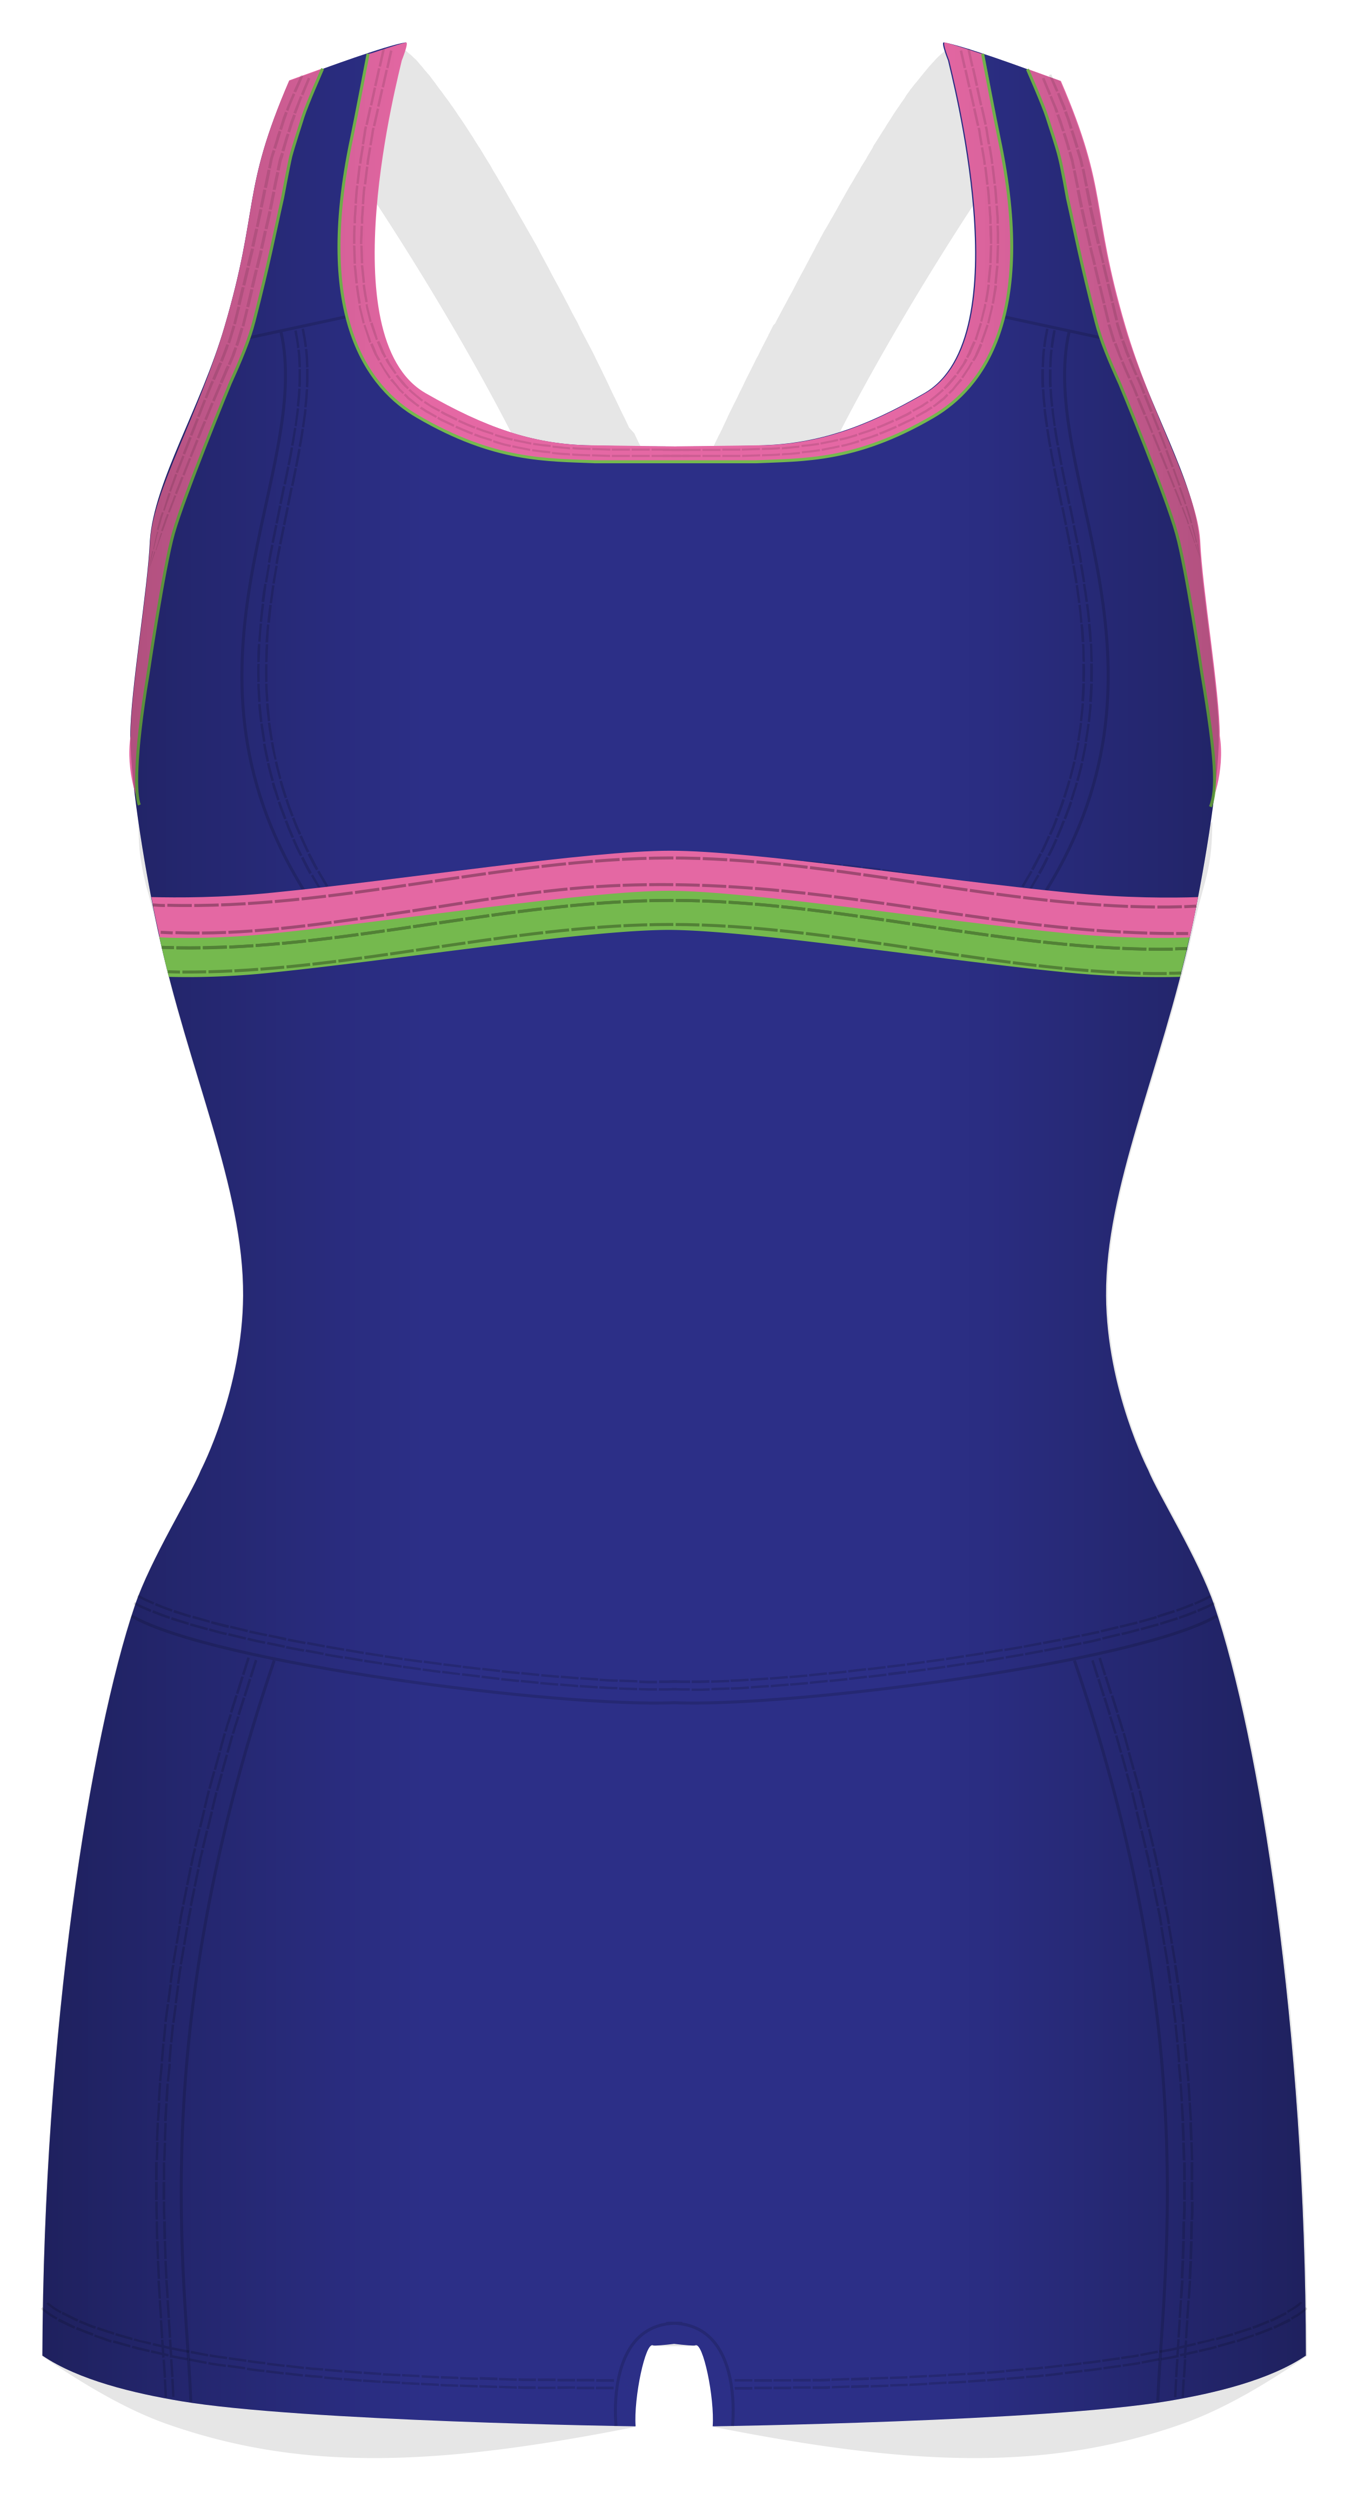
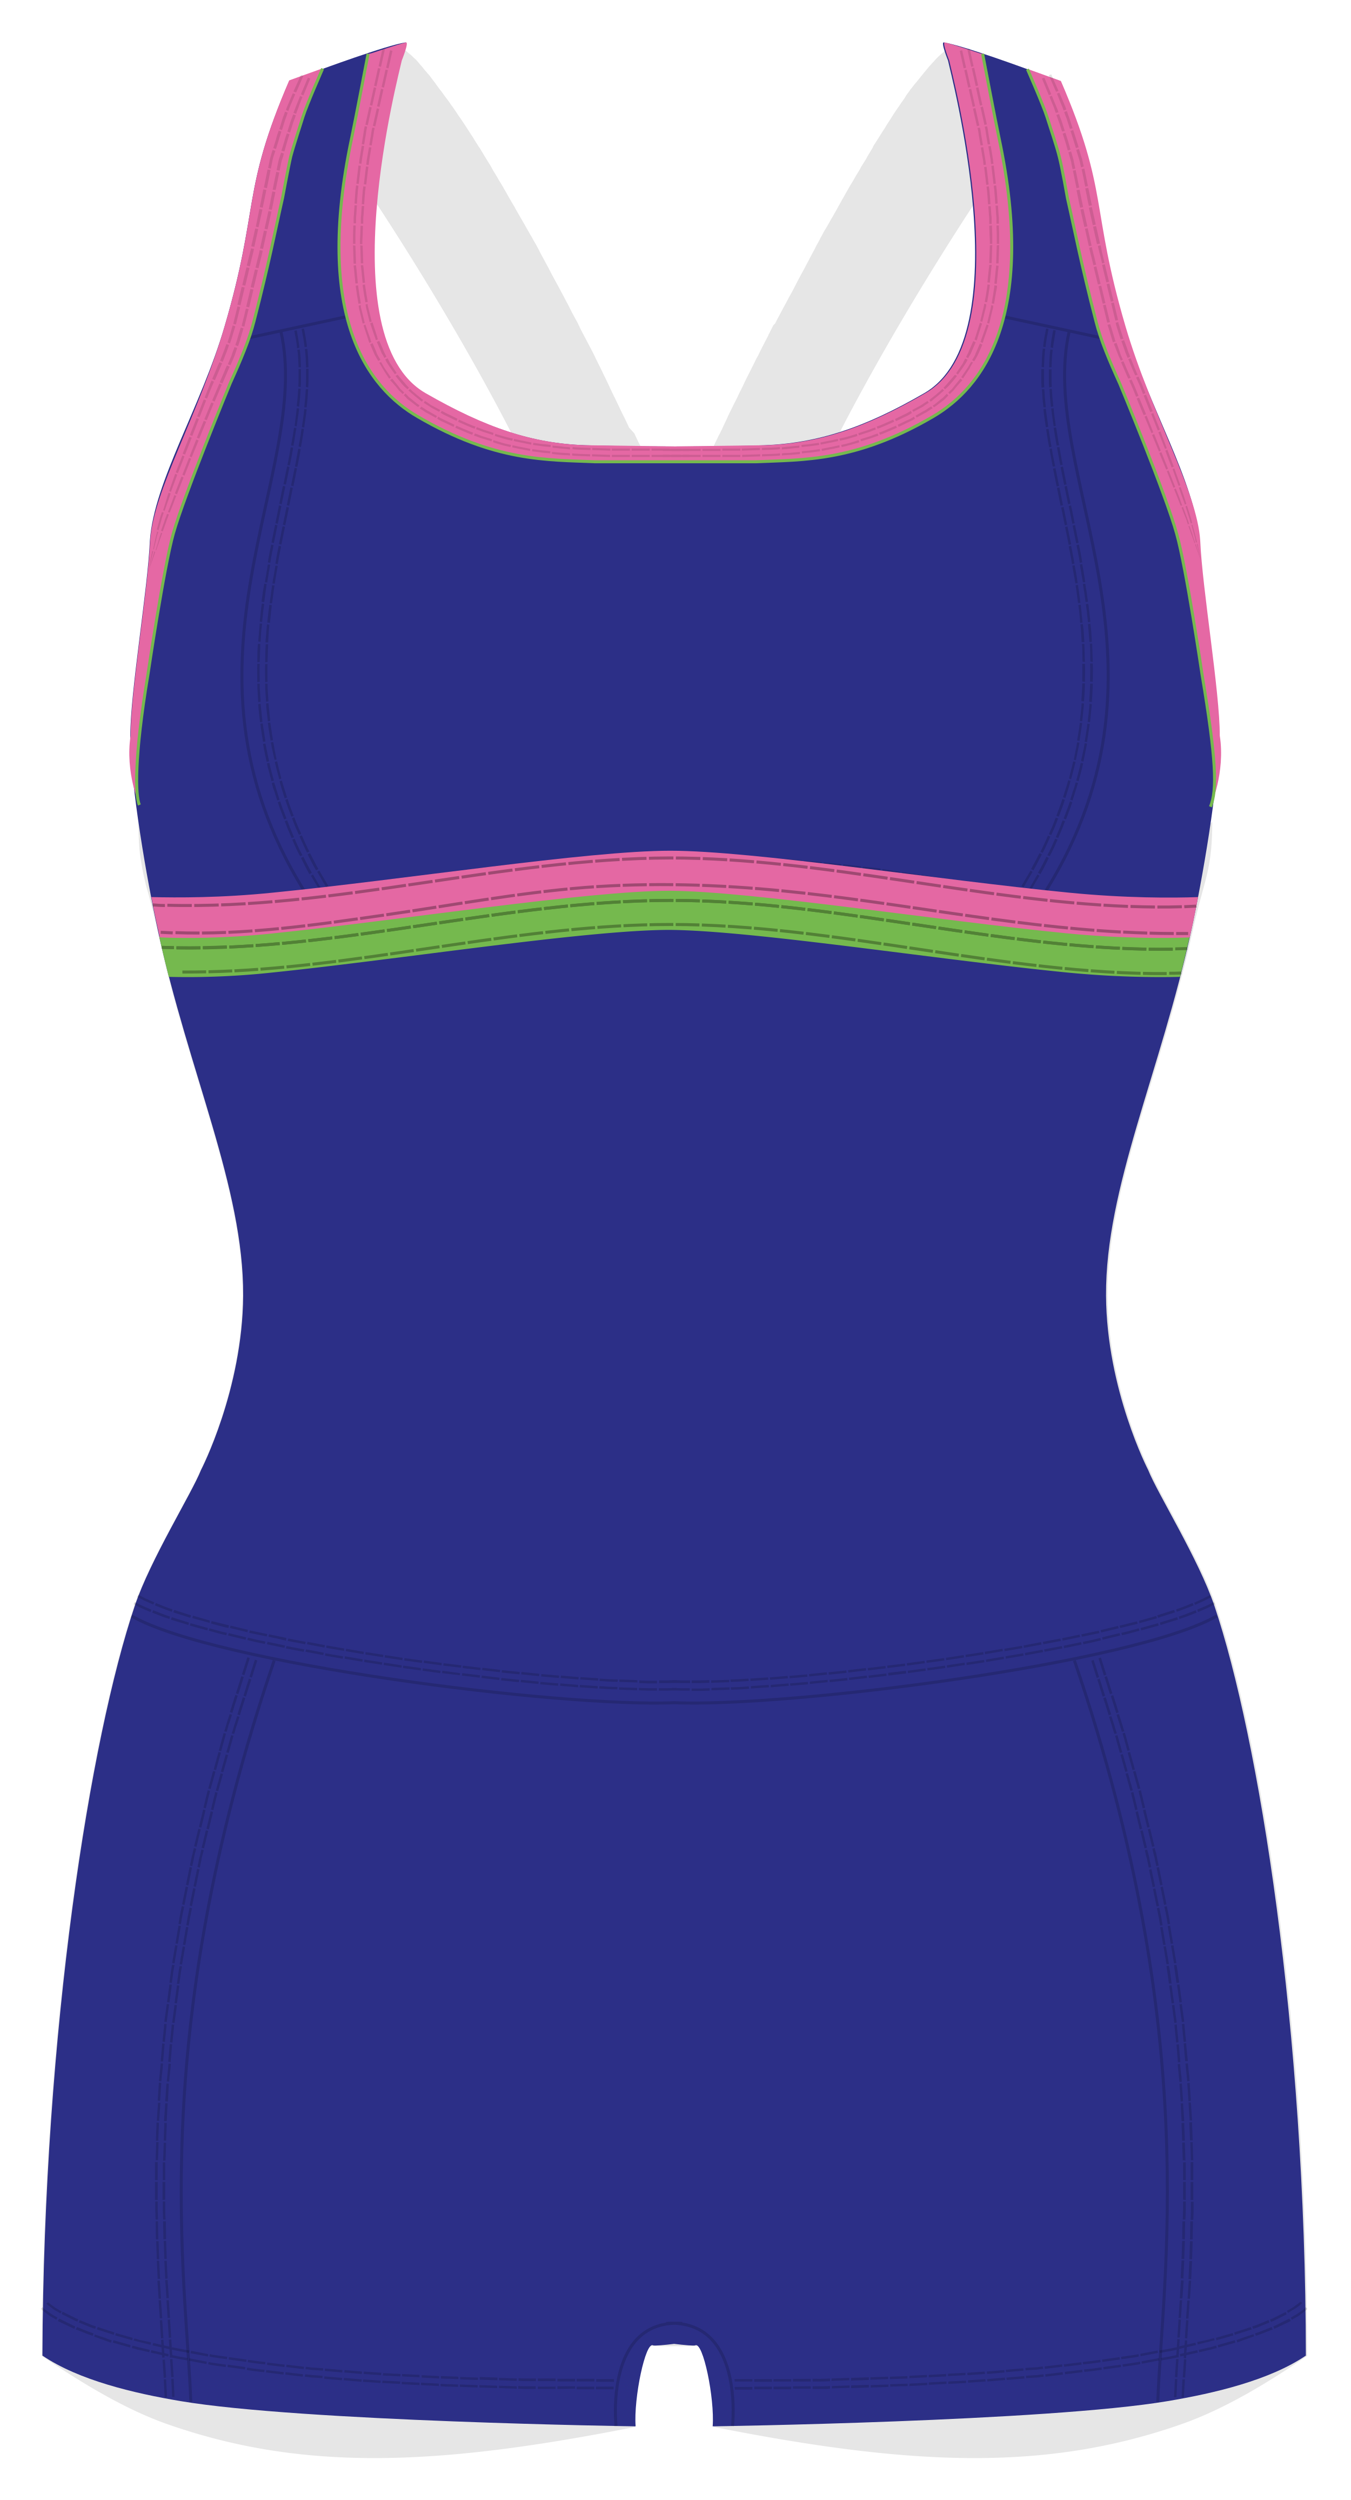
<svg xmlns="http://www.w3.org/2000/svg" xml:space="preserve" style="enable-background:new 0 0 448.9 830.4" viewBox="0 0 448.9 830.4">
  <style>
    .st3{opacity:.15}.st4{fill:#010202}.st13,.st18,.st19{fill:none;stroke:#000;stroke-miterlimit:10}.st18{stroke-dasharray:7.984,.798,7.984,.798}.st19{stroke-dasharray:7.984,.798,7.984,.798,7.984,.798}
  </style>
  <g id="Layer_1">
    <path d="M404 533.4c-5.2-15.4-18.9-37.3-22-45.1 0 0-13.8-26.6-14-57.9-.2-32.6 14.8-66.9 25.2-108.2.6-2.4 1.2-4.8 1.8-7.3.5-2 .9-4.1 1.4-6.1.4-2.1.9-3.9 1.3-5.6 2.9-11.6 5.1-15.7 5.1-30.2-38.7 38.5-137.5-19.9-150.2-58.8C256.9 167.3 329 55.7 352 27.9l-37.5-11.4c-.1.1-.2.2-.4.3-.3.2-.5.4-.8.7-.2.1-.3.3-.5.4-.3.3-.6.5-.9.8l-.4.4c-.4.4-.8.8-1.2 1.3l-.1.1c-.5.5-.9 1-1.4 1.5-.1.2-.3.3-.4.5l-1.5 1.8-2.5 3.1c-.2.2-.4.5-.6.7l-1.1 1.4c-.2.2-.3.4-.5.7-.5.7-1 1.3-1.4 2l-.1.2c-.5.8-1.1 1.5-1.6 2.3-.1.2-.3.4-.4.6-1 1.4-2 2.9-2.9 4.4-.6.9-1.2 1.8-1.7 2.7l-.6.9c-.4.6-.8 1.3-1.2 1.9l-.5.8c-.5.8-1.1 1.7-1.6 2.5l-.2.5-1.8 3-.3.6-1.5 2.4c-.2.3-.4.6-.5.9-.6 1.1-1.3 2.1-1.9 3.2-.4.7-.8 1.4-1.3 2.2l-.6 1c-.4.8-.9 1.5-1.3 2.3l-.5.9c-.6 1-1.1 2-1.7 3l-.1.2c-.6 1.1-1.3 2.3-1.9 3.4l-.2.3c-.6 1-1.1 2-1.7 3l-.5.8c-.5.8-.9 1.7-1.4 2.5l-.5 1c-.4.8-.9 1.6-1.3 2.4l-.5 1c-.5.9-.9 1.7-1.4 2.6l-.4.8c-.6 1.1-1.2 2.3-1.8 3.4-1.3 2.3-2.5 4.7-3.7 7l-.4.7c-.5.9-1 1.8-1.5 2.8l-.5.9c-.5.9-.9 1.7-1.4 2.6l-.4.8c-.5.9-1 1.8-1.4 2.7l-.6.6c-.6 1.1-1.1 2.2-1.7 3.3v.1c-1.2 2.3-2.4 4.6-3.5 6.9l-.3.5c-.5.9-.9 1.9-1.4 2.8l-.4.8c-1 2-2 3.9-2.9 5.9l-.3.6c-.5 1-1 1.9-1.4 2.9l-.1.2c-1.1 2.1-2.1 4.2-3.1 6.2l-.2.5c-.5 1.1-1 2.1-1.5 3.2-.3.7-.7 1.4-1 2.1l-.4.7c-.3.7-.7 1.4-1 2.1l-.3.6c-.4.9-.8 1.8-1.3 2.6l-2.4 5.1-.2.5c-.3.6-.6 1.2-.8 1.8l-.3.7-.7 1.6-.3.7c-.2.5-.4 1-.6 1.4l-.3.7-.7 1.5-.2.5c-.5 1.1-1 2.3-1.5 3.4l-.1.3c-.2.5-.4.9-.6 1.3l-.1.3-.6 1.5-.9 2.1v.1c-.1.3-.2.5-.3.8v.1c-.1.2-.2.4-.2.6v.1c-.1.2-.1.3-.1.5v.3h-.5v-.3c0-.2-.1-.4-.2-.6-.1-.2-.1-.4-.2-.6v-.1c-.1-.3-.2-.5-.3-.8v-.1c-.1-.3-.2-.6-.4-1v-.1c-.2-.4-.3-.8-.5-1.1l-.1-.2c-.2-.4-.3-.8-.5-1.3l-.1-.2c-.8-1.9-1.6-3.7-2.5-5.6-.2-.5-.4-.9-.6-1.4l-.3-.7-.6-1.4-.3-.7-.7-1.5-.3-.7c-.4-.8-.7-1.6-1.1-2.3-.8-1.7-1.6-3.3-2.3-5l-.3-.6c-.3-.7-.6-1.3-1-2l-.4-.8c-.3-.6-.6-1.3-.9-1.9l-.4-.9-1.8-2-.4-.9-1-2.1-.4-.8c-.5-1-1-2-1.4-2.9-.5-1-1-2.1-1.5-3.1l-.3-.6-1.2-2.5-.4-.9-1.1-2.3-.5-1-1.1-2.3-.5-1-1.2-2.4-.4-.9c-.5-1-1-2-1.6-3.1l-.1-.2c-.6-1.1-1.2-2.3-1.8-3.4l-.3-.6c-.5-.9-1-1.9-1.4-2.8-.2-.3-.3-.7-.5-1l-1.3-2.4-.6-1.1-1.2-2.4-.6-1.1c-.4-.8-.9-1.7-1.3-2.5l-.5-.9c-1.2-2.3-2.5-4.6-3.7-6.9l-.2-.4c-.5-1-1.1-2-1.6-3l-.5-.9c-.4-.8-.9-1.6-1.3-2.5l-.6-1.1c-.4-.8-.9-1.6-1.3-2.3l-.6-1.1c-.5-.8-.9-1.6-1.4-2.4l-.5-.9c-.5-.9-1.1-1.9-1.6-2.8l-.3-.5c-.6-1.1-1.3-2.2-1.9-3.4l-.2-.3c-.6-1-1.1-1.9-1.7-2.9l-.5-.9c-.4-.8-.9-1.5-1.3-2.3l-.6-1c-.4-.7-.9-1.4-1.3-2.2l-.6-1c-.4-.7-.9-1.4-1.3-2.2l-.5-.9-1.5-2.4-.3-.5-1.8-3-.2-.2c-.5-.9-1.1-1.7-1.6-2.6l-.5-.8c-1-1.5-2-3.1-3-4.6-.6-.9-1.2-1.8-1.8-2.6l-.5-.8-1.3-1.9-.4-.5c-.5-.8-1.1-1.6-1.7-2.4l-.1-.1-1.5-2.1c-.2-.2-.3-.4-.5-.6l-1.6-2.2c-.5-.7-1-1.3-1.5-2-.3-.4-.6-.8-1-1.2-.2-.2-.3-.4-.5-.6-.4-.4-.7-.8-1-1.2-.1-.2-.3-.3-.4-.5-.5-.5-.9-1.1-1.4-1.6a8 8 0 0 0-1.3-1.3l-.4-.4c-.3-.3-.6-.6-.9-.8-.2-.1-.3-.3-.5-.4-.4-.4-.8-.7-1.2-1-.2-.2-.5-.4-.7-.6l-.1-.1-37.5 11.2c22.2 26.3 95.7 139.7 100 187.3-12.6 38.9-111.5 97.3-150.2 58.8 0 4.2.2 7.6.5 10.5l.1.6c.4 2.8.8 5.1 1.4 7.6.4 1.8.7 3 1.1 4.3.6 2.1 1.2 4.5 1.9 7.2l.1.5.1.2c.3 1.4.7 2.9 1.1 4.8 1 4.5 2 8.9 3.1 13.4 10.5 41.4 25.4 75.6 25.2 108.2-.2 31.3-14 57.9-14 57.9-3.1 7.8-16.8 29.7-22 45.1-14.8 43.9-30.3 140.8-30.7 249.1 12.1 8.2 26.8 17.4 41.5 22.6 45.2 15.9 90 14 155.6 1-.7-9.4 3.3-28.3 5.8-26.9.1.1 14.4.1 14.6 0 2.6-1.4 6.5 17.6 5.8 26.9 65.6 13 110.4 14.9 155.6-1 14.7-5.2 29.4-14.3 41.5-22.6.1-108.4-15.5-205.3-30.3-249.2zm-174.3-67h-10.5c-29.3-.5-109.2-12.6-103.5-128.3l.1-.1c15.5-16.2 62.7-25 91.2-27.9h.1c1.6-.2 3.2-.3 4.7-.4h.4c.4 0 .7-.1 1.1-.1h.2c.4 0 .8-.1 1.2-.1h.5c.3 0 .6 0 .9-.1h4.2c.9 0 1.8-.1 2.6-.1h1.3c19.9 0 89.4 8.6 108.7 29.1 6 115.4-73.9 127.5-103.2 128z" style="opacity:.1;fill:#010202;enable-background:new" />
    <path d="M403.5 533.4c-5.2-15.4-18.9-37.3-22-45.1 0 0-13.8-26.6-14-57.9-.2-36 18.1-74.1 28.4-121.6 3.5-16.2 9.1-47.9 9.1-64.4 0-14.8-5.8-48.6-6.5-64.8-1.3-19.6-16.9-44.4-24.8-71.1-11.7-39.8-5.5-44.6-21.5-81.6l-9.7-3.5s-22.7-8.4-28.9-9.3c-1.1-.2 1.4 6 1.4 6 .7 3.6 24.3 91.9-7.9 110.5-20 11.6-35.5 16.6-53.1 17.3-14.9.6-44.7.5-59.6 0-17.7-.6-33.2-5.8-53.2-17.3-32.2-18.6-8.6-106.9-7.9-110.5 0 0 2.5-6.1 1.4-6-6.2.9-28.9 9.3-28.9 9.3l-9.7 3.5c-16 36.9-9.8 41.8-21.5 81.6-7.8 26.7-23.4 51.4-24.8 71.1-.7 16.3-6.5 50-6.5 64.8 0 16.5 5.6 48.2 9.1 64.4 10.3 47.5 28.6 85.6 28.4 121.6-.2 31.3-14 57.9-14 57.9-3.1 7.8-16.8 29.7-22 45.1C30 577.3 14.5 674.2 14.1 782.5c12.1 8.2 30.4 12.5 45.8 15.1 40.3 6.8 151.3 8.4 151.3 8.4-.7-9.4 3.3-28.3 5.8-26.9.3.2 3.8-.1 7-.5 3.3.4 6.7.7 7 .5 2.6-1.4 6.5 17.6 5.8 26.9 0 0 111-1.6 151.3-8.4 15.4-2.6 33.7-6.9 45.8-15.1-.1-108.3-15.6-205.2-30.4-249.1z" style="fill:#2c2f87" />
    <path d="M74.6 108.5C66 138 51 162.7 49.9 179.6c-.7 16.3-6.5 50-6.5 64.8-1.9 12.1 3 23.3 3 23.3-2.3-5.5-1.9-15.7 2.8-44 0 0 5.2-35.2 8.4-46.6 3.6-12.8 18.9-49.9 18.9-49.9 3.4-7.5 6.3-14.3 7.9-20.6 5-19.3 7.1-30.5 9.5-41 0 0 1.9-10.3 2.7-13.7.9-3.4 3.1-10.1 4.1-13.3 1.3-4.1 6.5-15.9 6.5-15.9l-11.1 4c-16 37.2-9.8 42.1-21.5 81.8zm251.9-90.6-1-.2s-8.6-2.9-11.5-3.6c-1.1-.2 1.4 6 1.4 6 .7 3.6 24.3 91.9-7.9 110.5-20 11.6-35.5 16.7-53.1 17.3l-30.5.4-29.3-.4c-17.7-.6-33.2-5.8-53.2-17.3-32.2-18.6-8.6-106.9-7.9-110.5 0 0 2.5-6.2 1.4-6-2.9.7-11.5 3.6-11.5 3.6l-1 .2c-1 .2-4.5 23.6-5.5 28.2-12.5 59.4 5.6 82.8 22 92.3 25.7 15 42.9 14.3 59 15h53.2c16.1-.7 33.3 0 59-15 16.4-9.6 34.5-33 22-92.3-1.1-4.6-4.6-28-5.6-28.2zm78.8 226.5c0-14.8-5.8-48.6-6.5-64.8-1.1-16.9-16.1-41.6-24.8-71.1-11.7-39.8-5.5-44.6-21.5-81.6l-11.1-4s5.2 11.8 6.5 15.9c1 3.2 3.3 9.9 4.1 13.3.9 3.4 2.7 13.7 2.7 13.7 2.4 10.5 4.5 21.7 9.5 41 1.6 6.3 4.5 13.1 7.9 20.6 0 0 15.4 37 18.9 49.9 3.2 11.4 8.4 46.6 8.4 46.6 4.7 28.2 5.1 38.4 2.8 44 .1-.1 5-11.3 3.1-23.5z" style="fill:#e568a4" />
    <g class="st3">
      <path d="m15.4 765.2.6.6c.4.3 1 .7 1.6 1.2.6.4 1.2.8 1.7 1l.8.5.4-.7-.8-.4c-.4-.3-1.1-.6-1.6-1s-1.1-.8-1.5-1.1l-.6-.5-.6.4zm-1.8 1.8.8.7c.5.4 1.1.8 1.7 1.3.6.5 1.3.8 1.8 1.1l.8.5.4-.7-.8-.5c-.5-.3-1.1-.6-1.8-1.1-.6-.5-1.2-.9-1.7-1.2l-.7-.7-.5.6zm6.9 1.7s.3.2.8.4l1.8.9 1.8.9.8.3.3-.8-.8-.3-1.8-.9-1.8-.9c-.5-.2-.8-.4-.8-.4l-.3.8zm-1.3 2.3s.3.2.8.4l1.9.9 1.9.9.9.4.3-.8-.9-.4-1.8-.9-1.8-.9c-.5-.2-.8-.4-.8-.4l-.5.8zm7 .5 2.7 1.1c1.3.6 2.7 1 2.7 1l.3-.8s-1.4-.4-2.7-1l-2.7-1.1-.3.8zm-1 2.3 2.8 1.1c1.4.6 2.8 1 2.8 1l.3-.8s-1.4-.4-2.8-1l-2.7-1.1-.4.8zm7 0 2.8.9 1.9.6c.5.2.9.3.9.3l.2-.8-.9-.3-1.9-.6-2.7-.9-.3.8zm-.9 2.4 2.8 1 1.9.7c.5.2.9.3.9.3l.2-.8s-.4-.1-.9-.3l-1.9-.7-2.8-.9-.2.7zm7-.4 5.6 1.6.2-.8-5.6-1.6-.2.8zm-.8 2.4 5.7 1.6.2-.8-5.7-1.6-.2.8zm6.9-.7s.4.1.9.2c.5.2 1.2.3 1.9.5l2.8.7.2-.8-2.8-.6c-.7-.1-1.3-.3-1.9-.5l-.9-.2c.1-.1-.2.7-.2.7zm-.6 2.5.9.2c.5.2 1.2.4 2 .5l2.9.7.2-.8-2.9-.7c-.7-.1-1.3-.3-2-.5l-.9-.2-.2.8zm6.9-.9 5.7 1.3.2-.8-5.7-1.3-.2.8zm-.6 2.4 5.8 1.3.1-.8-5.7-1.3-.2.8zm6.9-1s.4.1.9.2l2 .4 2.9.5.2-.8-2.9-.5-2-.4c-.5-.1-.9-.2-.9-.2l-.2.8zm-.6 2.5s.4.1.9.2l2 .4 2.9.5.2-.8-2.9-.5c-.7-.1-1.4-.3-2-.4-.5-.1-.9-.2-.9-.2l-.2.8zm6.9-1.3 5.8 1.1.1-.8-5.7-1.1-.2.8zm-.5 2.5 5.8 1.1.1-.8-5.8-1.1-.1.8zm6.8-1.4.9.2 2 .3 2.9.4.1-.8-2.9-.4-2-.3-.9-.2-.1.8zm-.4 2.6.9.2 2 .3 2.9.4.1-.8-2.9-.4-2-.3-.9-.2-.1.8zm6.8-1.6 5.8.8.1-.8-5.8-.8-.1.8zm-.4 2.5 5.8.8.1-.8-5.8-.8-.1.8zm6.7-1.6 2.9.4c1.4.2 2.9.3 2.9.3l.1-.8s-1.5-.1-2.9-.3l-2.9-.4-.1.8zm-.3 2.6 2.9.4c1.5.2 2.9.3 2.9.3l.1-.8s-1.5-.1-2.9-.3c-1-.1-1.9-.3-2.9-.4l-.1.8zm6.7-1.7 5.8.7.1-.8-5.8-.7-.1.8zm-.3 2.5 5.8.7.1-.8-5.8-.7-.1.8zm6.7-1.8 5.8.7.1-.8-5.8-.7-.1.8zm-.3 2.5 5.8.7.1-.8-5.8-.7-.1.8zm6.7-1.8.9.1c.5.1 1.3.2 2 .2l2.9.2.1-.8-2.9-.2c-.7 0-1.5-.1-2-.2l-.9-.1-.1.8zm-.2 2.5.9.1c.5.1 1.3.2 2 .2l2.9.2.1-.8-2.9-.2c-.7-.1-1.5-.1-2-.2l-.9-.1-.1.8zm6.6-1.9 5.8.5.1-.8-5.8-.5-.1.8zm-.2 2.6.1-.8 5.9.5-.1.8-5.9-.5zm6.7-2.1.1-.8 5.8.5-.1.8-5.8-.5zm-.2 2.6.1-.8 5.9.5-.1.8-5.9-.5zm6.6-2.1 2.9.2 2.9.2.1-.8-2.9-.2-2.9-.2-.1.8zm-.2 2.6 2.9.2 2.9.2.1-.8-2.9-.2-2.9-.2-.1.8zm6.6-2.1 5.8.3.1-.8-5.8-.3-.1.8zm-.2 2.5 5.9.3.1-.8-5.9-.3-.1.8zm6.6-2.2 5.8.3v-.8l-5.8-.3v.8zm-.1 2.6 5.9.3v-.8l-5.9-.3v.8zm6.6-2.2 5.8.3v-.8l-5.8-.3v.8zm-.2 2.5 5.9.3v-.8l-5.9-.3v.8zm6.6-2.2s1.5.1 2.9.1l2.9.1v-.8l-2.9-.1c-1 0-2-.1-2.9-.1v.8zm-.1 2.6s1.5.1 2.9.1l2.9.1v-.8l-2.9-.1c-1 0-2-.1-2.9-.1v.8zm6.5-2.3 5.9.2v-.8l-5.9-.2v.8zm-.1 2.5 5.9.2v-.8l-5.9-.2v.8zm6.6-2.4 5.9.2v-.9l-5.9-.2v.9zm-.1 2.6 5.9.2v-.8l-5.9-.2v.8zm6.5-2.4 5.9.2v-.8l-5.9-.2v.8zm0 2.6 5.9.2v-.8l-5.9-.2v.8zm6.5-2.4s1.5.1 2.9.1h2.9v-.9h-2.9c-1.5 0-2.9-.1-2.9-.1v.9zm-.1 2.6s1.5.1 2.9.1h2.9v-.9h-2.9c-1.5 0-2.9-.1-2.9-.1v.9zm6.5-2.5h5.9v-.9h-5.9v.9zm0 2.6h5.9v-.8h-5.9v.8zm6.5-2.5v-.9h5.9v.9h-5.9zm0 2.5v-.9h5.9v.8l-5.9.1zm6.4-2.5h5.9v-.9h-5.9v.9zm0 2.6h5.9v-.9h-5.9v.9zm6.5-2.5h5.9v-.9h-5.9v.9zm-.1 2.5h5.9v-.9H198v.9z" class="st4" />
      <path d="m55.5 796.3-.3-5.9h-.8l.3 5.9h.8zm2.5-.1-.3-6h-.8l.3 6h.8zm-2.8-6.4-.2-3-.2-3-.8.1.2 3 .2 3 .8-.1zm2.5-.2-.2-3-.2-3-.8.1.2 3 .2 3 .8-.1zm-4.2-12.3.8-.1.4 5.9-.8.1-.4-5.9zm3.8 5.8-.4-6-.8.1.4 6 .8-.1zm-4.2-12.3.8-.1.4 6-.8.1-.4-6zm2.6-.2.8-.1.4 6-.8.1-.4-6zm-1.8-.5-.4-6h-.8l.4 6h.8zm2.6-.1-.4-5.9h-.8l.4 5.9h.8zm-3-6.4-.2-3-.2-3h-.8l.2 3 .2 3h.8zm2.6-.2-.2-3-.2-3h-.8l.2 3 .2 3h.8zm-2.9-6.4-.3-6h-.8l.3 6h.8zm2.5-.1-.3-5.9h-.8l.3 6 .8-.1zm-2.8-6.4-.1-3-.1-3h-.8l.1 3 .1 3h.8zm2.5-.1-.1-3-.1-3h-.8l.1 3 .1 3h.8zm-2.8-6.5-.1-6h-.8l.1 6h.8zm2.6-.1-.1-5.9h-.9l.1 6 .9-.1zm-2.7-6.5-.1-3v-3h-.8v3l.1 3h.8zm2.5 0-.1-3v-3h-.8v3l.1 3h.8zm-2.6-6.5v-6h-.9v6h.9zm2.5-.1v-5.9H54v6l.9-.1zm-2.5-6.5v-6h-.9v6h.9zm2.5 0v-5.9h-.8v5.9h.8zm-2.4-6.6.2-6h-.8l-.2 6h.8zm2.5.1.2-5.9h-.8l-.2 6 .8-.1zm-2.4-6.6.1-3 .1-2.1v-.9H52v.9l-.1 2.1-.1 3h.8zm2.6 0 .1-3 .1-2v-.9h-.8v.9l-.1 2-.1 3h.8zm-2.3-6.6.4-6h-.8l-.4 6h.8zm2.5.1.3-5.9h-.8l-.4 5.9h.9zm-2.2-6.7.4-6-.8-.1-.4 6 .8.1zm2.6.2.3-5.9-.8-.1-.4 5.9.9.1zm-2.2-6.7.1-.9c0-.6.1-1.3.2-2l.3-3-.8-.1-.3 3c-.1.7-.1 1.4-.2 2l-.1.9.8.1zm2.6.1s0-.4.1-.9c0-.6.1-1.3.2-2l.3-3-.8-.1-.3 3c-.1.7-.1 1.4-.2 2l-.1.9.8.1zm-2-6.7.5-5.9-.8-.1-.5 6h.8zm2.5.2.5-5.9-.8-.1-.5 5.9.8.1zm-1.9-6.7.3-3 .2-2c0-.6.1-.9.1-.9l-.8-.1s-.1.4-.1.9l-.2 2-.3 3 .8.1zm2.5.2.3-3 .2-2c0-.6.1-.9.1-.9l-.8-.1s-.1.4-.1.9l-.2 2-.3 3 .8.1zm-1.9-6.8.8-5.9-.8-.1-.8 5.9.8.1zm2.6.3.8-5.9-.8-.1-.8 5.9.8.1zm-1.7-6.8.8-5.9-.8-.1-.8 5.9.8.1zm2.5.3.8-5.9-.8-.1-.8 5.9.8.1zm-1.7-6.8.4-3c.1-.7.2-1.5.3-2l.2-.9-.8-.1-.2.9-.3 2-.4 3 .8.1zm2.5.3.4-2.9c.1-.7.2-1.5.3-2l.2-.9-.8-.1-.2.9-.3 2-.4 3h.8zm-1.6-6.8 1-5.9-.8-.1-1 5.9.8.1zm2.5.4 1-5.9-.8-.1-1 5.9.8.1zm-1.4-6.9 1-5.9-.8-.1-1 5.9.8.1zm2.5.4 1-5.9-.8-.1-1 5.9.8.1zm-1.5-6.9.5-2.9.6-2.9-.8-.2-.6 2.9-.5 3 .8.1zm2.6.5.5-2.9.6-2.9-.8-.2-.6 2.9-.5 2.9.8.2zm-1.4-6.9 1.2-5.9-.8-.2-1.2 5.9.8.2zm2.5.4 1.2-5.8-.8-.2L63 633l.8.2zm-1.2-6.9 1.2-5.9-.8-.2-1.2 5.9.8.2zm2.5.5 1.2-5.8-.8-.2-1.2 5.8.8.2zm-1.2-6.9.6-2.9c.1-.7.3-1.5.5-2l.2-.9-.8-.2-.2.9c-.1.5-.3 1.3-.5 2l-.6 2.9.8.2zm2.5.5.6-2.9c.1-.7.3-1.5.5-2l.2-.9-.8-.2-.2.9c-.1.5-.3 1.3-.5 2l-.6 2.9.8.2zm-1.1-6.9 1.4-5.8-.8-.2-1.4 5.8.8.2zm2.5.5 1.4-5.8-.8-.2-1.4 5.8.8.2zm-.9-6.9 1.4-5.8-.8-.2-1.4 5.8.8.2zm2.5.6 1.4-5.8-.8-.2-1.4 5.8.8.2zm-1-7 .7-2.9c.2-.7.3-1.5.5-2 .1-.5.2-.9.2-.9l-.8-.2s-.1.4-.2.9l-.5 2-.7 2.9.8.2zm2.5.6.7-2.9.5-2c.1-.5.2-.9.2-.9l-.8-.2s-.1.4-.2.9l-.5 2-.7 2.9.8.2zm-.9-7 1.6-5.8-.8-.2-1.6 5.8.8.2zm2.5.7 1.6-5.7-.8-.2-1.6 5.7.8.2zm-.7-7 1.6-5.8-.8-.2-1.6 5.8.8.2zm2.4.7 1.6-5.7-.8-.2-1.6 5.7.8.2zm-.7-7 1.6-5.8-.8-.2-1.6 5.8.8.2zm2.5.6 1.6-5.7-.8-.2-1.6 5.7.8.2zm-.7-7 .3-.9c.1-.5.3-1.3.6-2l.9-2.8-.8-.2-.9 2.8c-.2.7-.4 1.4-.6 2l-.3.9.8.2zm2.5.7.3-.9c.1-.5.3-1.3.6-2l.9-2.8-.8-.2-.9 2.8c-.2.6-.4 1.3-.6 2l-.3.9.8.2zm-.6-7 1.8-5.7-.8-.3-1.8 5.7.8.3zm2.5.8 1.8-5.7-.8-.3-1.8 5.7.8.3zm-.5-7 1.8-5.7-.8-.3-1.8 5.7.8.3zm2.5.8 1.8-5.7-.8-.3-1.8 5.7.8.3zm-.5-7.1 1.8-5.7-.8-.3-1.8 5.7.8.3zm2.5.8 1.8-5.7-.8-.3-1.8 5.7.8.3zm141.2 3.4-3 .1h-3v.8h3l3-.1v-.8zm-.1-2.6-2.9.1H219v.9h3l3-.1-.2-.9zm-6.5 2.7h-3l-3-.1v.8l3 .1h3v-.8zm0-2.5h-2.9c-1.5 0-3-.1-3-.1v.9l3 .1h2.9v-.9zm-6.6 2.4-3-.1-3-.1v.8l3 .1 3 .1v-.8zm.1-2.6-3-.1-3-.1v.8l3 .1 3 .1v-.8zm-6.6 2.3-3-.1-3-.2-.1.8 3 .2 3 .1.1-.8zm.1-2.5-3-.1-3-.2-.1.8 3 .2 3 .1.1-.8zm-6.7 2.2-5.9-.4-.1.8 6 .4v-.8zm.2-2.6-5.9-.4-.1.8 5.9.4.1-.8zm-6.7 2.2-5.9-.5-.1.8 6 .5v-.8zm.2-2.6-5.9-.5-.1.8 5.9.5.1-.8zm-6.8 2.1-5.9-.5-.1.8 5.9.5.1-.8zm.3-2.6-5.9-.5-.1.8 5.9.5.1-.8zm-6.8 2-5.9-.6-.1.8 5.9.6.1-.8zm.2-2.6-5.9-.6-.1.8 5.9.6.1-.8zm-6.7 2-5.9-.6-.1.8 5.9.6.1-.8zm.2-2.6-5.9-.6-.1.8 5.9.6.1-.8zm-6.7 1.9-5.9-.7-.1.8 5.9.7.1-.8zm.2-2.6-5.9-.7-.1.8 5.9.7.1-.8zm-6.7 1.8-5.9-.7-.1.8 5.9.7.1-.8zm.2-2.5-5.9-.7-.1.8 5.9.7.1-.8zm-6.8 1.8-5.9-.8-.1.8 5.9.7.1-.7zm.4-2.6-5.9-.7-.1.8 5.9.7.1-.8zm-6.9 1.8-5.9-.8-.1.8 5.9.8.1-.8zm.4-2.6-5.9-.8-.1.8 5.9.8.1-.8zm-6.9 1.7-5.9-.8-.1.8 5.9.8.1-.8zm.4-2.5-5.9-.8-.1.8 5.9.8.1-.8zm-6.8 1.6-5.9-.9-.1.8 5.9.9.1-.8zm.3-2.5-5.9-.9-.1.8 5.9.9.1-.8zm-6.8 1.5-5.9-.9-.1.8 5.9.9.1-.8zm.4-2.5-5.9-.9-.1.8 5.9.9.1-.8zm-6.9 1.5-5.9-1-.1.8 5.9 1 .1-.8zm.4-2.5-5.9-1-.1.8 5.9 1 .1-.8zm-6.9 1.5-5.9-1-.1.8 5.9 1 .1-.8zm.4-2.6-5.9-1-.1.8 5.9 1 .1-.8zm-6.8 1.4-5.9-1.1-.2.8 5.9 1.1.2-.8zm.4-2.5-5.8-1.1-.2.8 5.8 1.1.2-.8zm-6.9 1.4-5.9-1.1-.2.8 5.9 1.1.2-.8zm.5-2.5-5.8-1.1-.2.8 5.8 1.1.2-.8zm-6.9 1.2-2.9-.6-2.9-.6-.2.8 2.9.6 2.9.6c0 .1.2-.8.2-.8zm.5-2.5-2.9-.6-2.9-.6-.2.8 2.9.6 2.9.7.2-.9zm-7 1.2s-1.5-.3-2.9-.6l-2.9-.7-.2.8 2.9.7 2.9.6.2-.8zm.6-2.5-2.9-.6-2.9-.6-.2.8 2.9.6 2.9.6c0 .1.2-.8.2-.8zm-7 1.1-2.9-.7-2.9-.7-.2.8 2.9.7 2.9.7.2-.8zm.6-2.5-2.9-.7-2.9-.7-.2.8 2.9.7 2.9.7.2-.8zm-7 1s-1.5-.3-2.9-.7l-2.9-.8-.2.8 2.9.8c1.4.4 2.9.7 2.9.7l.2-.8zm.7-2.5s-1.4-.3-2.9-.7l-2.9-.7-.2.8 2.9.8c1.4.4 2.9.7 2.9.7l.2-.9zm-7 .9s-1.4-.4-2.9-.8l-2.9-.8-.2.8 2.9.8c1.4.4 2.9.8 2.9.8l.2-.8zm.6-2.5-2.8-.8-2.8-.8-.2.8 2.9.8c1.4.4 2.9.8 2.9.8v-.8zm-6.9.7-2.9-.9c-1.4-.4-2.8-.9-2.8-.9l-.3.8s1.4.5 2.9.9l2.9.9.2-.8zm.7-2.4-2.8-.9c-1.4-.4-2.8-.9-2.8-.9l-.3.8s1.4.5 2.8.9l2.8.9.3-.8zm-7 .4-.9-.3c-.5-.2-1.2-.4-1.9-.7l-2.8-1.1-.3.8 2.8 1.1c.7.3 1.4.5 2 .7l.9.3.2-.8zm.8-2.4-.9-.3c-.5-.2-1.2-.4-1.9-.7l-2.7-1.1-.3.8 2.8 1.1c.7.3 1.4.5 1.9.7l.9.3.2-.8zm-7 .1-2.8-1.2c-.7-.3-1.4-.7-1.9-.9l-.8-.4-.4.7.9.4c.5.3 1.2.7 1.9 1l2.8 1.2.3-.8zm1-2.4-2.7-1.2c-.7-.3-1.3-.7-1.8-.9l-.8-.4-.4.7.8.4c.5.2 1.1.6 1.8.9l2.7 1.2.4-.7zm382.6 234.1-.7.7c-.4.4-1.1.8-1.7 1.2-.6.5-1.3.8-1.8 1.1l-.8.5.4.7.8-.5c.5-.3 1.2-.6 1.8-1.1.6-.5 1.3-.9 1.7-1.3l.8-.7-.5-.6zm-1.8-1.8-.6.5c-.4.3-1 .7-1.5 1.1-.5.4-1.2.7-1.6 1l-.8.4.4.7.8-.5c.4-.3 1.1-.6 1.7-1 .6-.4 1.2-.8 1.6-1.2l.6-.6-.6-.4zm-3.7 5.6s-.3.2-.8.4l-1.8.9-1.8.9-.9.4.3.8.9-.4 1.9-.9 1.9-.9c.5-.2.8-.4.8-.4l-.5-.8zm-1.2-2.2s-.3.2-.8.4l-1.8.9-1.8.9-.8.3.3.8.8-.3 1.8-.9 1.8-.9c.5-.2.8-.4.8-.4l-.3-.8zm-4.7 5-2.7 1.1c-1.4.6-2.8 1-2.8 1l.3.8s1.4-.4 2.8-1l2.8-1.1-.4-.8zm-1-2.3-2.7 1.1c-1.3.6-2.7 1-2.7 1l.3.8s1.4-.4 2.7-1l2.7-1.1-.3-.8zm-5 4.7-2.8.9-1.9.7c-.5.2-.9.3-.9.3l.2.8s.4-.1.9-.3l1.9-.7 2.8-1-.2-.7zm-.9-2.4-2.7.9-1.9.6c-.5.2-.9.3-.9.3l.2.8s.4-.1.9-.3l1.9-.6 2.8-.9-.3-.8zm-5.3 4.4-5.7 1.6.2.8 5.7-1.6-.2-.8zm-.7-2.4-5.6 1.6.2.8 5.6-1.6-.2-.8zm-5.5 4.2-.9.2c-.5.2-1.2.4-2 .5l-2.9.7.2.8 2.9-.7c.7-.1 1.3-.3 2-.5l.9-.2-.2-.8zm-.7-2.5-.9.2c-.5.2-1.2.3-1.9.5l-2.8.6.2.8 2.8-.7c.7-.1 1.3-.3 1.9-.5.5-.1.9-.2.9-.2l-.2-.7zm-5.6 4L392 782l.2.8 5.8-1.3-.2-.8zm-.6-2.5-5.7 1.3.2.8 5.7-1.3-.2-.8zm-5.7 4s-.4.1-.9.2l-2 .4-2.9.5.2.8 2.9-.5 2-.4c.5-.1.9-.2.9-.2l-.2-.8zm-.5-2.5s-.4.1-.9.2l-2 .4-2.9.5.2.8 2.9-.5c.7-.1 1.4-.3 2-.4.5-.1.9-.2.9-.2l-.2-.8zm-5.9 3.6-5.8 1.1.1.8 5.8-1.1-.1-.8zm-.5-2.5-5.7 1.1.1.8 5.8-1.1-.2-.8zm-5.8 3.7-.9.2-2 .3-2.9.4.1.8 2.9-.4 2-.3.9-.2-.1-.8zm-.5-2.5-.9.2-2 .3-2.9.4.1.8 2.9-.4 2-.3.9-.2-.1-.8zm-5.9 3.5-5.8.8.1.8 5.8-.8-.1-.8zm-.4-2.5-5.8.8.1.8 5.8-.8-.1-.8zm-6 3.4-2.9.4c-1.5.2-2.9.3-2.9.3l.1.8s1.5-.1 2.9-.3l2.9-.4-.1-.8zm-.4-2.5-2.9.4-2.9.3.1.8s1.5-.1 2.9-.3l2.9-.4-.1-.8zm-6 3.3-5.8.7.1.8 5.8-.7-.1-.8zm-.3-2.5-5.8.7.1.8 5.8-.7-.1-.8zm-6.2 3.3-5.8.7.1.8 5.8-.7-.1-.8zm-.2-2.6-5.8.7.1.8 5.8-.7-.1-.8zm-6.2 3.3-.9.1c-.5.1-1.3.2-2 .2l-2.9.2.1.8 2.9-.2c.7 0 1.5-.1 2-.2l.9-.1-.1-.8zm-.2-2.6-.9.1c-.5.1-1.3.2-2 .2l-2.9.2.1.8 2.9-.2c.7 0 1.5-.1 2-.2l.9-.1-.1-.8zm-6.2 3.2-5.9.5.1.8 5.9-.5-.1-.8zm-6.1-2.1 5.8-.5.1.8-5.8.5-.1-.8zm-6.2 3.1 5.9-.5.1.8-5.9.5-.1-.8zm5.7-3-5.8.5.1.8 5.8-.5-.1-.8zm-6.3 3-2.9.2c-1 .1-2 .1-2.9.2l.1.8 2.9-.2 2.9-.2-.1-.8zm-.2-2.5-2.9.2-2.9.2.1.8 2.9-.2 2.9-.2-.1-.8zm-6.2 3-5.9.3v.8l5.9-.3v-.8zm-.2-2.6-5.8.3v.8l5.8-.3v-.8zm-6.3 2.9-5.9.3v.8l5.9-.3v-.8zm-.1-2.5-5.8.3v.8l5.8-.3v-.8zm-6.3 2.9-5.9.3v.8l5.9-.3v-.8zm-.1-2.6-5.8.3v.8l5.8-.3v-.8zm-6.4 2.9s-1.5.1-2.9.1l-2.9.1v.8l2.9-.1c1.5 0 2.9-.1 2.9-.1v-.8zm-.1-2.5s-1.5.1-2.9.1l-2.9.1v.8l2.9-.1c1 0 2-.1 2.9-.1v-.8zm-6.3 2.8-5.9.2v.8l5.9-.2v-.8zm-.1-2.6-5.9.2v.8l5.9-.2v-.8zm-6.4 2.7-5.9.2v.9l5.9-.2v-.9zm0-2.5-5.9.2v.9l5.9-.2v-.9zm-6.4 2.7-5.9.2v.8l5.9-.2v-.8zm-.1-2.5-5.9.2v.8l5.9-.2v-.8zm-6.4 2.7s-1.5.1-2.9.1H270v.9h2.9c1 0 2 0 2.9-.1v-.9zm0-2.5s-1.5.1-2.9.1H270v.9h2.9c1.5 0 2.9-.1 2.9-.1v-.9zm-6.4 2.6h-5.9v.8h5.9v-.8zm0-2.5h-5.9v.9h5.9v-.9zm-6.5 2.6H257v.9h5.9v-.9zm-5.9-2.5h5.9v.8H257v-.8zm-.5 2.5h-5.9v.9h5.9v-.9zm0-2.5h-5.9v.9h5.9v-.9zm-6.5 2.6h-5.9v.9h5.9v-.9zm0-2.6h-5.9v.8h5.9v-.8z" class="st4" />
      <path d="m390.9 796.3.3-6h-.8l-.3 6h.8zm2.5 0 .3-5.9h-.8l-.3 5.9h.8zm-2.2-6.6.2-3 .2-3-.8-.1-.2 3-.2 3 .8.1zm2.6.1.2-3 .2-3-.8-.1-.2 3c-.1 1-.1 2-.2 3l.8.1zm-2.2-6.7.4-6-.8-.1-.4 6 .8.1zm1.7.2.4-5.9.8.1-.4 5.9-.8-.1zm-2.1-6.8.4-6 .8.1-.4 5.9h-.8zm2.5.2.4-6 .8.1-.4 6-.8-.1zm-2.1-6.7.4-5.9h.8l-.4 5.9h-.8zm2.5.2.4-6h.8l-.4 6h-.8zm-1.2-6.7.2-3 .2-3h-.9l-.2 3-.2 3h.9zm2.5.1.2-3 .2-3h-.8l-.2 3-.2 3h.8zm-2.2-6.7.3-6h-.9l-.3 5.9.9.1zm2.6.2.3-6h-.9l-.3 6h.9zm-2.3-6.7.1-3 .1-3h-.9l-.1 3-.1 3h.9zm2.6.1.1-3 .1-3h-.9l-.1 3-.1 3h.9zm-2.4-6.6.1-6h-.9l-.1 5.9.9.1zm2.6 0 .1-6h-.9l-.1 6h.9zm-2.4-6.6.1-3v-3h-.9v3l-.1 3h.9zm2.6.1.1-3v-3h-.9v3l-.1 3h.9zm-2.5-6.6v-6h-.9v5.9l.9.1zm2.5 0v-6h-.9v6h.9zm-2.5-6.6v-5.9h-.9v5.9h.9zm2.5 0v-6h-.9v6h.9zm-2.6-6.5-.2-6h-.9l.2 5.9.9.1zm2.6-.1-.2-6h-.8l.2 6h.8zm-2.8-6.5-.1-3-.1-2v-.9h-.9v.9l.1 2 .1 3h.9zm2.6-.1-.1-3-.1-2.1v-.9h-.9v.9l.1 2.1.1 3h.9zm-2.8-6.4-.4-5.9h-.8l.3 5.9h.9zm2.6-.2-.4-6h-.8l.4 6h.8zm-3-6.4-.4-5.9-.8.1.4 5.9.8-.1zm2.6-.1-.4-6-.8.1.4 6 .8-.1zm-3-6.4-.1-.9c0-.7-.1-1.4-.2-2l-.3-3-.8.1.3 3c.1.7.1 1.5.2 2l.1.9.8-.1zm2.6-.2-.1-.9c0-.7-.1-1.4-.2-2l-.3-3-.8.1s.1 1.5.3 3c.1.7.1 1.5.2 2 0 .6.1.9.1.9l.8-.1zm-3.1-6.3-.5-5.9-.8.1.5 5.9.8-.1zm2.5-.3-.6-6-.8.1.5 5.9h.9zm-3.1-6.3-.3-3-.2-2c0-.6-.1-.9-.1-.9l-.8.1s.1.4.1.9l.2 2 .3 3 .8-.1zm2.5-.2-.3-3c-.1-.7-.1-1.5-.2-2 0-.6-.1-.9-.1-.9l-.8.1s.1.4.1.9l.2 2 .3 3 .8-.1zm-3.1-6.3-.8-5.9-.8.1.8 5.9.8-.1zm2.5-.3-.8-5.9-.8.1.8 5.9.8-.1zm-3.4-6.2-.8-5.9-.8.1.8 5.9.8-.1zm2.6-.3-.8-5.9-.8.1.8 5.9.8-.1zm-3.4-6.2-.4-3c-.1-.7-.2-1.5-.3-2l-.2-.9-.8.1.1.9.3 2 .4 2.9h.9zm2.5-.3-.4-3c-.1-.7-.2-1.5-.3-2l-.2-.9-.8.1s.1.4.1.9l.3 2 .4 3 .9-.1zm-3.4-6.2-1-5.9-.8.1 1 5.9.8-.1zm2.5-.3-1-5.9-.8.1 1 5.9.8-.1zm-3.6-6.1-1-5.9-.8.1 1 5.9.8-.1zm2.5-.4-1-5.9-.8.1 1 5.9.8-.1zm-3.5-6.1-.5-2.9-.6-2.9-.8.2.6 2.9.5 2.9.8-.2zm2.5-.4-.5-3-.6-2.9-.8.2.6 2.9.5 2.9.8-.1zm-3.7-6-1.2-5.8-.8.2 1.2 5.8.8-.2zm2.5-.5-1.2-5.9-.8.2 1.2 5.9.8-.2zm-3.8-5.9-1.2-5.8-.8.2 1.2 5.8.8-.2zm2.5-.6-1.2-5.9-.8.2 1.2 5.9.8-.2zm-3.8-5.9-.6-2.9c-.1-.7-.3-1.5-.5-2l-.2-.9-.8.2.2.9c.1.5.3 1.3.5 2l.6 2.9.8-.2zm2.5-.5-.6-2.9c-.1-.7-.3-1.5-.5-2l-.2-.9-.8.2.2.9c.1.5.3 1.3.5 2l.6 2.9.8-.2zm-3.9-5.9-1.4-5.8-.8.2 1.4 5.8.8-.2zm2.5-.5-1.4-5.8-.8.2 1.4 5.8.8-.2zm-4.1-5.8-1.4-5.8-.8.2 1.4 5.8.8-.2zm2.5-.6-1.4-5.8-.8.2 1.4 5.8.8-.2zm-4-5.8-.7-2.9-.5-2c-.1-.3-.1-.6-.2-.9l-.8.2s.1.4.2.9l.5 2 .7 2.9.8-.2zm2.5-.6s-.4-1.5-.7-2.9l-.5-2c-.1-.5-.2-.9-.2-.9l-.8.2s.1.4.2.9l.5 2 .7 2.9.8-.2zm-4.1-5.8-1.6-5.7-.8.2 1.6 5.7.8-.2zm2.5-.6-1.6-5.8-.8.2 1.6 5.8.8-.2zm-4.2-5.7-1.6-5.7-.8.2 1.6 5.7.8-.2zm2.4-.6-1.6-5.8-.8.2 1.6 5.8.8-.2zm-4.2-5.7-1.6-5.7-.8.2 1.6 5.7.8-.2zm2.5-.7-1.6-5.8-.8.2 1.6 5.8.8-.2zm-4.3-5.6-.3-.9-.6-2-.9-2.8-.8.2.9 2.8c.2.7.4 1.4.6 2l.3.9.8-.2zm2.5-.7-.3-.9-.6-2-.9-2.8-.8.2.9 2.8c.2.7.4 1.4.6 2 .1.5.3.9.3.9l.8-.2zm-4.4-5.6-1.8-5.7-.8.3 1.8 5.7.8-.3zm2.5-.7-1.8-5.7-.8.3 1.8 5.7.8-.3zm-4.5-5.5-1.8-5.7-.8.3 1.8 5.7.8-.3zm2.4-.8-1.8-5.7-.8.3 1.8 5.7.8-.3zm-4.4-5.4-1.8-5.7-.8.3 1.8 5.7.8-.3zm2.4-.8-1.8-5.7-.8.3 1.8 5.7.8-.3zM223.3 559l3 .1h3v-.9h-2.9l-2.9-.1-.2.9zm-.1 2.5 3 .1h3v-.8h-3c-1 0-2-.1-3-.1v.8zm6.6-2.4h2.9l3-.1v-.9l-3 .1h-2.9v.9zm0 2.6h3l3-.1v-.8l-3 .1h-3v.8zm6.5-2.7 3-.1 3-.1v-.8l-3 .1-3 .1v.8zm.1 2.5 3-.1 3-.1v-.8l-3 .1-3 .1v.8zm6.4-2.8 3-.1 3-.2-.1-.8-3 .2-3 .1.1.8zm.1 2.6 3-.1 3-.2-.1-.8-3 .2-3 .1.1.8zm6.5-2.9 5.9-.4-.1-.8-5.9.4.1.8zm.1 2.5 6-.4-.1-.8-5.9.4v.8zm6.4-2.9 5.9-.5-.1-.8-5.9.5.1.8zm.2 2.5 6-.5-.1-.8-5.9.5v.8zm6.3-3 5.9-.5-.1-.8-5.9.5.1.8zm.2 2.5 5.9-.5-.1-.8-5.9.5.1.8zm6.3-3.1 5.9-.6-.1-.8-5.9.6.1.8zm.2 2.5 5.9-.6v-.8l-5.9.6v.8zm6.3-3.1 5.9-.6-.1-.8-5.9.6.1.8zm.3 2.5 5.9-.6-.1-.8-5.9.6.1.8zm6.2-3.2 5.9-.7-.1-.8-5.9.7.1.8zm.3 2.5 5.9-.7-.1-.8-5.9.7.1.8zm6.2-3.2 5.9-.7-.1-.8-5.9.7.1.8zm.3 2.5 5.9-.7-.1-.8-5.9.7.1.8zm6.2-3.3 5.9-.7-.1-.8-5.9.7.1.8zm.3 2.5 5.9-.7-.1-.9-5.9.7.1.9zm6.2-3.3 5.9-.8-.1-.8-5.9.8.1.8zm.3 2.5 5.9-.8-.1-.8-5.9.8.1.8zm6.2-3.4 5.9-.8-.1-.8-5.9.8.1.8zm.3 2.5 5.9-.8-.1-.8-5.9.8.1.8zm6.2-3.4 5.9-.9-.1-.8-5.9.9.1.8zm.3 2.5 5.9-.9-.1-.8-5.9.9.1.8zm6.2-3.5 5.9-.9-.1-.8-5.9.9.1.8zm.3 2.6 5.9-.9-.1-.8-5.9.9.1.8zm6.1-3.6 5.9-1-.1-.8-5.9 1 .1.8zm.4 2.6 5.9-1-.1-.8-5.9 1 .1.8zm6.1-3.6 5.9-1-.1-.8-5.9 1 .1.8zm.4 2.5 5.9-1-.1-.8-5.9 1 .1.8zm6-3.6 5.9-1.1-.2-.8-5.8 1.1.1.8zm.5 2.5 5.9-1.1-.2-.8-5.9 1.1.2.8zm6-3.7 5.8-1.1-.2-.8-5.8 1.1.2.8zm.4 2.5 5.9-1.1-.2-.8-5.9 1.1.2.8zm6-3.7 2.9-.6 2.9-.6-.2-.8-2.9.6-2.9.6.2.8zm.5 2.5 2.9-.6 2.9-.6-.2-.8-2.9.6-2.9.6.2.8zm5.9-3.8 2.9-.6 2.9-.6-.2-.8-2.9.6-2.9.6.2.8zm.5 2.5 2.9-.6 2.9-.7-.2-.8-2.9.7-2.9.6.2.8zm5.9-3.9 2.9-.7 2.9-.7-.2-.8-2.9.7-2.9.7.2.8zm.5 2.4 2.9-.7 2.9-.7-.2-.8-2.9.7-2.9.7.2.8zm5.8-3.9s1.4-.3 2.9-.7l2.9-.7-.2-.8-2.9.7c-1.4.4-2.9.7-2.9.7l.2.8zm.6 2.4s1.5-.3 2.9-.7l2.9-.8-.2-.8-2.9.8c-1.4.4-2.9.7-2.9.7l.2.8zm5.8-4s1.4-.4 2.9-.8l2.9-.8-.2-.8-2.8.8c-1.4.4-2.9.8-2.9.8l.1.8zm.6 2.4s1.4-.4 2.9-.8l2.9-.8-.2-.8-2.9.8c-1.4.4-2.9.8-2.9.8l.2.8zm5.6-4.2 2.8-.9c1.4-.4 2.8-.9 2.8-.9l-.3-.8s-1.4.5-2.8.9l-2.8.9.3.8zm.8 2.4 2.9-.9 2.9-.9-.3-.8s-1.4.5-2.8.9-2.9.9-2.9.9l.2.8zm5.4-4.4.9-.3c.5-.2 1.2-.4 1.9-.7l2.8-1.1-.3-.8-2.7 1.1c-.7.3-1.4.5-1.9.7l-.9.3.2.8zm.9 2.4.9-.3c.5-.2 1.3-.4 2-.7l2.8-1.1-.3-.8-2.8 1.1c-.7.3-1.4.5-1.9.7l-.9.3.2.8zm5.2-4.7 2.7-1.2c.7-.3 1.3-.7 1.8-.9.5-.3.8-.4.8-.4l-.4-.7-.8.4c-.5.2-1.1.6-1.8.9l-2.6 1.2.3.7zm1 2.4 2.8-1.2c.7-.3 1.4-.7 1.9-1l.9-.4-.4-.7-.8.4c-.5.3-1.2.6-1.9.9l-2.8 1.2.3.8zM54 313.4l2.8-1 2.8-1-.3-.8-2.8 1-2.8 1 .3.8zm.9 2.4 2.8-1 2.8-.9-.3-.8-2.8.9-2.8 1 .3.8zm5.3-4.5s1.4-.5 2.8-.9l2.8-.9-.3-.8-2.8.9c-1.4.4-2.8.9-2.8.9l.3.8zm.8 2.4s1.4-.5 2.8-.9l2.8-.9-.3-.8-2.8.9c-1.4.4-2.8.9-2.8.9l.3.8zm5.4-4.4 5.7-1.7-.2-.8-5.7 1.7.2.8zm.8 2.4 5.7-1.7-.2-.8-5.7 1.7.2.8zm5.5-4.3s1.4-.4 2.9-.8l2.9-.8-.2-.8-2.9.8c-1.4.4-2.9.8-2.9.8l.2.8zm.7 2.4 2.8-.8 2.9-.8-.2-.8-2.9.8-2.8.8.2.8zm5.6-4.2 2.9-.8c1-.3 1.9-.5 2.9-.8l-.2-.8s-1.4.4-2.9.8l-2.9.8.2.8zm.7 2.4 2.9-.8c1.4-.4 2.9-.8 2.9-.8l-.2-.8s-1.4.4-2.9.8l-2.9.8.2.8zm5.6-4.2 5.8-1.5-.2-.8-5.8 1.5.2.8zm.7 2.5 5.7-1.5-.2-.8-5.7 1.5.2.8zm5.7-4.1s1.4-.4 2.9-.7l2.9-.7-.2-.8-2.9.7c-1.5.3-2.9.7-2.9.7l.2.8zm.6 2.4s1.4-.4 2.9-.7l2.9-.7-.2-.8-2.9.7c-1.4.3-2.9.7-2.9.7l.2.8zm5.7-4 5.8-1.4-.2-.8-5.8 1.4.2.8zm.6 2.5 5.8-1.4-.2-.8-5.8 1.4.2.8zm5.8-4.1 5.8-1.3-.2-.8-5.8 1.3.2.8zm.6 2.5 5.8-1.3-.2-.8-5.8 1.3.2.8zm5.8-3.9 2.9-.6 2-.4.9-.2-.2-.8-.9.2-2 .4-2.9.6.2.8zm.5 2.5 2.9-.6 2-.4.9-.2-.1-.9-.9.2-2 .4-2.9.6c0 .1.1.9.1.9zm5.9-3.9 5.8-1.2-.2-.8-5.9 1.2.3.8zm.5 2.5 5.8-1.2-.2-.8-5.8 1.2.2.8zm5.9-3.7 5.8-1.1-.2-.8-5.9 1.1.3.8zm.5 2.5 5.8-1.1-.2-.8-5.8 1.1.2.8zm6-3.8 5.9-1-.1-.8-5.9 1 .1.8zm.4 2.5 5.8-1-.1-.8-5.9 1 .2.8zm6-3.6 5.9-1-.1-.8-5.9 1 .1.8zm.4 2.5 5.8-1-.1-.8-5.9 1 .2.8zm6.1-3.6 5.9-.9-.1-.8-5.9.9.1.8zm.4 2.5 5.9-.9-.1-.8-5.9.9.1.8zm6-3.5 5.9-.9-.1-.8-5.9.9.1.8zm.4 2.6 5.9-.9-.1-.8-5.9.9.1.8zm6.1-3.5.9-.1 2-.3 3-.3-.1-.8-3 .3c-.7.1-1.5.2-2 .3l-.9.1.1.8zm.4 2.5.9-.1 2-.3 2.9-.3-.1-.8-2.9.3c-.7.1-1.5.2-2 .3l-.9.1.1.8zm6.1-3.3 5.9-.7-.1-.8-5.9.7.1.8zm.3 2.5 5.9-.7-.1-.8-5.9.7.1.8zm6.2-3.3 3-.3c1.5-.2 3-.3 3-.3l-.1-.8s-1.5.1-3 .3l-3 .3.1.8zm.3 2.5 2.9-.3c1.5-.2 2.9-.3 2.9-.3v-.9s-1.5.1-3 .3l-2.9.3.1.9zm6.2-3.2 5.9-.5-.1-.8-5.9.5.1.8zm.3 2.5 5.9-.5-.1-.8-5.9.5.1.8zm6.3-3.1 5.9-.5-.1-.8-5.9.5.1.8zm.2 2.6 5.9-.5-.1-.8-5.9.5.1.8zm6.3-3.2 3-.2 3-.2-.1-.8-3 .2-3 .2.1.8zm.2 2.6 3-.2 3-.2-.1-.8-3 .2-3 .2.1.8zm6.3-3 5.9-.3v-.8l-6 .3.1.8zm.2 2.6 5.9-.3v-.8l-5.9.3v.8zm6.4-2.9 3-.2 2-.1h.9v-.9h-.9l-2 .1-3 .2v.9zm.1 2.5 3-.2c.7 0 1.5-.1 2-.1h.9v-.9h-.9l-2 .1-3 .2v.9zm6.4-2.8 6-.1v-.9l-6 .1v.9zm.1 2.5 5.9-.1v-.9l-5.9.1v.9zm6.5-2.6 6-.1v-.9l-6 .1v.9zm0 2.5 5.9-.1v-.9l-5.9.1v.9zm6.5-2.7 3-.1 3 .1v-.9l-3-.1-3 .1v.9zm0 2.6 3-.1 3 .1v-.9l-3-.1-3 .1v.9zm6.6-2.6 6 .1v-.9l-6-.1v.9zm0 2.6 5.9.1v-.9l-5.9-.1v.9zm6.5-2.4 6 .1v-.9l-6-.1v.9zm0 2.5 5.9.1v-.9l-5.9-.1v.9zm6.6-2.4h.9l2 .1 3 .2v-.9l-3-.2-2-.1h-.9v.9zm-.1 2.5h.9l2 .1 3 .2v-.9l-3-.2-2-.1h-.9v.9zm6.6-2.2 5.9.3v-.9l-6-.3.1.9zm-.1 2.5 5.9.3.1-.8-5.9-.3-.1.8zm6.7-2.2 3 .2 2 .1.9.1.1-.8-.9-.1-2-.1-3-.2-.1.8zm-.2 2.6 5 .3.9.1.1-.8-.9-.1-2-.1-3-.2-.1.8zm6.7-2.2 5.9.5.1-.8-5.9-.5-.1.8zm-.2 2.6 5.9.5.1-.8-5.9-.5-.1.8zm6.7-2 5.9.5.1-.8-5.9-.5-.1.8zm-.2 2.5 5.9.5.1-.8-5.9-.5-.1.8zm6.8-1.9.9.1c.6 0 1.3.1 2 .2l3 .3.1-.8-3-.3c-.7-.1-1.5-.2-2-.2l-.9-.1-.1.8zm-.3 2.5.9.1c.6 0 1.3.1 2 .2l2.9.3.1-.8-2.9-.3c-.7-.1-1.5-.2-2-.2l-.9-.1-.1.8zm6.8-1.9 5.9.7.1-.8-5.9-.7-.1.8zm-.3 2.6 5.9.7.1-.8-5.9-.7-.1.8zm6.8-1.8 3 .3 2 .2.9.1.1-.8-.9-.1-2-.2-3-.3-.1.8zm-.3 2.5 2.9.3 2 .2.9.1.1-.8-.9-.1-2-.2-2.9-.3-.1.8zm6.8-1.7 5.9.9.1-.8-5.9-.9-.1.8zm-.4 2.5 5.9.9.1-.8-5.9-.9-.1.8zm6.9-1.5 5.9.9.1-.8-5.9-.9-.1.8zm-.4 2.5 5.9.9.1-.8-5.9-.9-.1.8zm6.8-1.6 5.9 1 .1-.8-5.9-1-.1.8zm-.4 2.5 5.8 1 .1-.8-5.9-1v.8zm6.9-1.4 5.9 1 .2-.8-5.9-1-.2.8zm-.4 2.5 5.8 1 .2-.8-5.9-1-.1.8zm6.9-1.4s1.5.2 2.9.5l2.9.6.2-.8-2.9-.6c-1-.2-2-.4-2.9-.5l-.2.8zm-.5 2.5s1.5.2 2.9.5l2.9.6.2-.8-2.9-.6c-1.5-.3-2.9-.5-2.9-.5l-.2.8zm6.9-1.2 5.8 1.2.2-.8-5.9-1.2-.1.8zm-.5 2.5 5.8 1.2.2-.8-5.8-1.2-.2.8zm6.9-1.3.9.2c.5.1 1.3.3 2 .4l2.9.6.2-.8-2.9-.6c-.7-.2-1.3-.3-2-.4l-.9-.2-.2.8zm-.5 2.5.9.2c.5.1 1.3.3 2 .4l2.9.6.2-.8-2.9-.6c-.7-.2-1.3-.3-2-.4l-.9-.2-.2.8zm6.9-1.1 5.8 1.3.2-.8-5.8-1.3-.2.8zm-.5 2.5 5.8 1.3.2-.8-5.8-1.3-.2.8zm6.9-1s1.5.3 2.9.7l2.9.7.2-.8-2.9-.7c-1.4-.4-2.9-.7-2.9-.7l-.2.8zm-.6 2.4s1.4.3 2.9.7l2.9.7.2-.8-2.9-.7c-1.4-.4-2.9-.7-2.9-.7l-.2.8zm7-.9 5.8 1.4.2-.8-5.8-1.4-.2.8zm-.6 2.5 5.8 1.4.2-.8-5.8-1.4-.2.8zm6.9-.9 5.8 1.5.2-.8-5.8-1.5-.2.8zm-.6 2.5 5.7 1.5.2-.8-5.7-1.5-.2.8zm7-.8 2.9.8 2.9.8.2-.8s-1.4-.4-2.9-.8l-2.9-.8-.2.8zm-.7 2.4 2.9.8 2.8.8.2-.8-2.9-.8-2.9-.8-.1.8zm7-.6 2.9.8c1.4.4 2.9.8 2.9.8l.2-.8s-1.4-.4-2.9-.8l-2.9-.8-.2.8zm-.7 2.4 2.8.8 2.8.8.2-.8-2.8-.8-2.9-.8-.1.8zm7-.6 5.7 1.8.3-.8-5.7-1.8-.3.8zm-.8 2.4 5.7 1.7.3-.8-5.7-1.8-.3.9zm7-.5 2.8.9c1.4.5 2.8.9 2.8.9l.3-.8s-1.4-.5-2.8-.9l-2.8-.9-.3.8zm-.8 2.5 2.8.9c1.4.5 2.8.9 2.8.9l.3-.8s-1.4-.5-2.8-.9l-2.8-.9-.3.8zm7-.4 2.8 1 2.8 1 .3-.8-2.8-1-2.8-1-.3.8zm-.8 2.4 2.8 1 2.8 1 .3-.8-2.8-1-2.8-1-.3.8zM107 295.7l-3-5.2-.7.4 3.1 5.2.6-.4zm2.1-1.4-3-5.1-.7.4 3 5.2.7-.5zm-5.5-4.4c-1-1.7-1.9-3.6-2.8-5.3l-.8.4c.9 1.8 1.8 3.6 2.8 5.4l.8-.5zm2.2-1.2c-1-1.7-1.8-3.5-2.8-5.3l-.8.4c.9 1.8 1.8 3.6 2.8 5.3.1 0 .8-.4.8-.4zm-5.3-4.6c-1-1.8-1.8-3.6-2.6-5.5l-.8.3c.8 1.9 1.6 3.7 2.6 5.5l.8-.3zm2.3-1.2c-.9-1.7-1.7-3.6-2.5-5.4l-.8.3c.8 1.8 1.6 3.6 2.5 5.4l.8-.3zm-5.1-4.8-1.2-2.8c-.4-.9-.7-1.9-1.1-2.8l-.8.3c.4.9.7 1.9 1.1 2.8l1.2 2.8.8-.3zm2.4-1.1-1.2-2.7c-.4-.9-.7-1.8-1.1-2.8l-.8.3c.4.9.7 1.9 1.1 2.8l1.2 2.7.8-.3zm-4.9-5.1c-.7-1.9-1.5-3.7-2.1-5.7l-.8.3c.6 1.9 1.4 3.8 2.1 5.7l.8-.3zm2.4-.9c-.7-1.9-1.5-3.7-2-5.6l-.8.3c.6 1.9 1.3 3.7 2 5.6l.8-.3zm-4.7-5.3-.9-2.9-.9-2.9-.8.2c.2 1 .5 2 .9 2.9l.9 2.9.8-.2zm2.5-.8-.9-2.8c-.3-.9-.6-1.9-.8-2.8l-.8.2c.2 1 .5 1.9.8 2.9l.9 2.8.8-.3zm-4.4-5.6c-.5-2-1.1-3.9-1.5-5.9l-.8.2c.4 2 1 3.9 1.5 5.9l.8-.2zm2.5-.7c-.5-1.9-1-3.8-1.4-5.7l-.8.2c.4 1.9 1 3.9 1.5 5.8l.7-.3zm-4.1-5.7-1.2-5.9-.8.1c.3 2 .8 4 1.2 6 0-.1.8-.2.8-.2zm2.5-.6c-.4-1.9-.8-3.9-1.1-5.8l-.8.1c.3 2 .8 3.9 1.2 5.8l.7-.1zm-3.7-6-.9-6-.8.1c.2 2 .6 4 .9 6-.1.1.8-.1.8-.1zm2.5-.4-.9-5.9-.8.1c.2 2 .6 3.9.9 5.9l.8-.1zm-3.5-6.1-.6-6-.8.1c.1 2 .4 4 .6 6l.8-.1zm2.6-.3-.6-5.9-.8.1c.1 2 .4 4 .6 5.9-.1 0 .8-.1.8-.1zm-3.2-6.4c-.1-2-.3-4-.3-6h-.8c0 2 .2 4 .3 6.1l.8-.1zm2.6-.1c-.1-2-.3-3.9-.3-5.9h-.8c0 2 .2 4 .3 6l.8-.1zm-2.9-6.5c0-2-.1-4 0-6h-.8c-.1 2 0 4 0 6.1l.8-.1zm2.6 0c0-2-.1-4 0-5.9h-.8c-.1 2 0 4 0 6l.8-.1zm-2.6-6.6c.1-2 .1-4 .2-6h-.8c-.2 2-.2 4-.2 6.1l.8-.1zm2.6 0c.1-2 .1-4 .2-5.9h-.8c-.2 2-.1 4-.2 6l.8-.1zm-2.3-6.7c.1-2 .2-4 .5-6l-.8-.1c-.2 2-.3 4-.5 6l.8.1zm2.5.2c.1-2 .2-4 .4-5.9l-.8-.1c-.2 2-.3 4-.5 6h.9zm-2-6.8c.2-2 .4-4 .7-6l-.8-.1c-.3 2-.5 4-.7 6l.8.1zm2.6.3.6-5.9-.8-.1c-.3 2-.5 4-.7 5.9l.9.1zm-1.9-6.9.4-3 .4-3-.8-.1-.5 3-.4 3 .9.1zm2.6.4.4-3 .4-2.9-.8-.1-.4 3-.4 3h.8zm-1.6-6.9c.3-2 .6-4 1-5.9l-.8-.1c-.3 2-.7 4-1 6-.1-.1.8 0 .8 0zm2.5.4c.3-2 .6-3.9 1-5.9l-.8-.1c-.3 2-.7 3.9-1 5.9l.8.1zm-1.5-6.9c.3-2 .7-3.9 1.1-5.9l-.8-.2c-.4 2-.8 3.9-1.1 5.9l.8.2zm2.5.4c.3-2 .7-3.9 1.1-5.9l-.8-.2c-.4 2-.8 3.9-1.1 5.9l.8.2zm-1.3-7 1.2-5.9-.8-.2-1.2 5.9.8.2zm2.5.5 1.2-5.9-.8-.2-1.2 5.9.8.2zm-1.2-6.9 1.2-5.9-.8-.2-1.2 5.9.8.2zm2.5.5 1.2-5.9-.8-.2-1.2 5.9.8.2zm-2-7.2 1.2-5.9.8.2-1.2 5.9-.8-.2zm2.5.5 1.2-5.9.8.2-1.2 5.9-.8-.2zM95 161l1.2-5.9-.8-.2-1.2 5.9.8.2zm2.5.5 1.2-5.9-.8-.2-1.2 5.9.8.2zm-1.2-6.9c.4-2 .8-3.9 1.1-5.9l-.8-.1c-.3 2-.7 3.9-1.1 5.9l.8.1zm2.5.5c.4-2 .8-3.9 1.1-5.9l-.8-.1c-.4 2-.7 3.9-1.1 5.9l.8.1zm-1.3-7c.4-2 .6-3.9 1-5.9l-.8-.1c-.3 2-.6 3.9-1 5.9 0-.1.8.1.8.1zm2.5.4c.4-2 .7-4 1-6l-.8-.1c-.3 2-.6 4-1 5.9l.8.2zm-1.4-6.9c.2-2 .6-3.9.8-5.9l-.8-.1c-.2 2-.5 3.9-.7 5.9l.7.1zm2.5.4c.2-2 .6-4 .8-6l-.8-.1c-.2 2-.5 4-.8 6l.8.1zm-1.7-6.9.3-3 .2-3h-.8l-.2 2.9-.3 2.9.8.2zm2.5.2.3-3 .2-3h-.8l-.2 3-.3 3h.8zm-2-6.7c.1-1 .1-2 .1-3v-3h-.8v2.9c0 1 0 2-.1 2.9l.8.2zm2.5.1c.1-1 .1-2 .1-3.1v-3.1h-.8v3c0 1 0 2-.1 3l.8.2zM100 122c-.1-2-.1-4-.4-5.9l-.8.1c.3 1.9.3 3.9.4 5.8h.8zm2.5 0c-.1-2-.1-4.1-.4-6.1l-.8.1c.3 2 .3 4 .4 6.1l.8-.1zm-3-6.5c-.2-2-.6-3.9-.9-5.8l-.8.2c.3 1.9.8 3.8.9 5.8l.8-.2zm2.5-.3c-.2-2-.6-4.1-1-6.1l-.8.2c.4 2 .8 4 1 6l.8-.1zm238.1 179.6 3-5.2-.7-.4-3 5.1.7.5zm2.2 1.3 3.1-5.2-.7-.4-3 5.2.6.4zm1.1-7c1-1.7 1.8-3.5 2.8-5.3l-.8-.4c-.9 1.7-1.8 3.5-2.8 5.3l.8.4zm2.3 1.3c1-1.7 1.9-3.6 2.8-5.4l-.8-.4c-.9 1.8-1.8 3.6-2.8 5.3l.8.5zm.8-7.1c.9-1.8 1.7-3.6 2.5-5.4l-.8-.3c-.8 1.8-1.6 3.6-2.5 5.4l.8.3zm2.3 1.1c1-1.8 1.8-3.6 2.6-5.5l-.8-.3c-.8 1.8-1.6 3.7-2.6 5.5l.8.3zm.5-7 1.2-2.7c.4-.9.7-1.9 1.1-2.8l-.8-.3c-.4.9-.7 1.9-1.1 2.8l-1.2 2.7.8.3zm2.3 1 1.2-2.8c.4-.9.7-1.9 1.1-2.8l-.8-.3c-.4.9-.7 1.9-1.1 2.8l-1.2 2.8.8.3zm.2-7.1c.7-1.9 1.5-3.7 2-5.6l-.8-.3c-.6 1.9-1.3 3.7-2 5.6l.8.3zm2.4.9c.7-1.9 1.5-3.8 2.1-5.7l-.8-.3c-.6 1.9-1.4 3.8-2.1 5.7l.8.3zm-.2-7.1.9-2.8c.3-.9.6-1.9.8-2.9l-.8-.2c-.2 1-.5 1.9-.8 2.8l-.9 2.8.8.3zm2.4.8.9-2.9.9-2.9-.8-.2c-.2 1-.5 1.9-.9 2.9l-.9 2.9.8.2zm-.5-7c.5-1.9 1-3.8 1.5-5.8l-.8-.2c-.4 1.9-1 3.8-1.4 5.7l.7.3zm2.5.6c.5-2 1.1-3.9 1.5-5.9l-.8-.2c-.4 2-1 3.9-1.5 5.9l.8.2zm-.9-7 1.2-5.8-.8-.1c-.3 1.9-.8 3.9-1.1 5.8l.7.1zm2.5.5 1.2-6-.8-.1c-.3 2-.8 3.9-1.2 5.9l.8.2zm-1.3-6.9.9-5.9-.8-.1c-.2 2-.6 3.9-.9 5.9l.8.1zm2.5.4.9-6-.8-.1c-.2 2-.6 4-.9 6l.8.1zm-1.6-6.9.6-5.9-.8-.1c-.1 2-.4 3.9-.6 5.9l.8.1zm2.6.3.6-6-.8-.1c-.1 2-.4 4-.6 6l.8.1zm-2-6.9c.1-2 .3-4 .3-6h-.9c0 2-.2 3.9-.3 5.9l.9.1zm2.6.2c.1-2 .3-4 .3-6.1h-.9c0 2-.2 4-.3 6l.9.1zm-2.3-6.7c0-2 .1-4 0-6h-.9c.1 2 0 4 0 5.9l.9.1zm2.6 0c0-2 .1-4 0-6.1h-.9c.1 2 0 4 0 6l.9.1zm-2.6-6.6c-.1-2-.1-4-.2-6h-.8c.2 2 .1 4 .2 5.9l.8.1zm2.6 0c-.1-2-.1-4-.2-6.1h-.8c.2 2 .1 4 .2 6l.8.1zm-2.8-6.6c-.1-2-.2-4-.5-6l-.8.1c.2 2 .3 4 .4 5.9h.9zm2.5-.1c-.1-2-.2-4-.5-6l-.8.1c.2 2 .3 4 .5 6l.8-.1zm-3.1-6.4-.6-5.9-.8.1c.3 2 .5 3.9.6 5.9l.8-.1zm2.6-.2c-.2-2-.4-4-.7-6l-.8.1c.3 2 .5 4 .7 6l.8-.1zm-3.3-6.3-.4-3-.4-3-.8.1.4 2.9.4 3h.8zm2.5-.4-.4-3-.5-3-.8.1.5 3 .4 3 .8-.1zm-3.4-6.2c-.3-2-.6-3.9-1-5.9l-.8.1c.3 2 .7 3.9 1 5.9l.8-.1zm2.5-.3c-.3-2-.6-4-1-6l-.8.1c.3 2 .7 4 1 5.9h.8zm-3.6-6.2c-.3-2-.7-3.9-1.1-5.9l-.8.2c.4 2 .8 3.9 1.1 5.9l.8-.2zm2.6-.4c-.3-2-.7-4-1.1-5.9l-.8.2c.4 2 .8 3.9 1.1 5.9l.8-.2zm-3.7-6-1.2-5.9-.8.2 1.2 5.9.8-.2zm2.5-.5-1.2-5.9-.8.2 1.2 5.9.8-.2zm-3.8-6-1.2-5.9-.8.2 1.2 5.9.8-.2zm2.5-.5-1.2-5.9-.8.2 1.2 5.9.8-.2zm-5.9-11.7.8-.2 1.2 5.9-.8.2-1.2-5.9zm2.5-.5.8-.2 1.2 5.9-.8.2-1.2-5.9zm-1.8-.2-1.2-5.9-.8.2 1.2 5.9.8-.2zm2.5-.5-1.2-5.9-.8.2 1.2 5.9.8-.2zm-3.8-6c-.4-2-.8-3.9-1.1-5.9l-.8.1c.4 2 .7 4 1.1 5.9l.8-.1zm2.5-.5c-.4-2-.7-3.9-1.1-5.9l-.8.1c.4 2 .7 3.9 1.1 5.9l.8-.1zm-3.7-6c-.4-2-.7-4-1-5.9l-.8.1c.3 2 .6 4 1 6l.8-.2zm2.5-.5c-.4-2-.6-3.9-1-5.9l-.8.1c.3 2 .6 3.9 1 5.9l.8-.1zm-3.6-6.1c-.2-2-.6-4-.8-6l-.8.1c.2 2 .5 4 .8 6l.8-.1zm2.5-.3c-.2-2-.6-3.9-.7-5.9l-.8.1c.2 2 .5 3.9.8 5.9l.7-.1zm-3.3-6.2-.3-3-.2-3h-.8l.2 3 .3 3h.8zm2.5-.3-.3-2.9-.2-2.9h-.8l.2 3 .3 3 .8-.2zm-3-6.4c-.1-1-.1-2-.1-3v-3h-.9v3.1c0 1 0 2 .1 3.1l.9-.2zm2.5-.1c-.1-1-.1-2-.1-2.9v-2.9h-.9v3c0 1 0 2 .1 3l.9-.2zm-2.6-6.5c.1-2 .1-4 .4-6.1l-.8-.1c-.3 2-.3 4.1-.4 6.1l.8.1zm2.5 0c.1-2 .1-3.9.4-5.8l-.8-.1c-.3 2-.3 3.9-.4 5.9h.8zm-2-6.7c.2-2 .6-4 1-6l-.8-.2c-.4 2-.8 4-1 6.1l.8.1zm2.5.3c.2-1.9.6-3.8.9-5.8l-.8-.2c-.4 1.9-.8 3.9-.9 5.8l.8.2z" class="st4" />
    </g>
    <path d="M224.4 565.6c-38.1 1.7-153.4-13-180.7-28.8m19.7 261.1C62 757.1 48.3 677.1 91.1 551.6m113.6 254.3s-4-35.8 22-34.1m-3.1-206.2c38.1 1.7 153.4-13 180.7-28.8m-19.6 261.1c1.4-40.8 15.1-120.8-27.7-246.3M243.4 805.9s4-35.8-22-34.1M82.7 112.2l32.4-7M101 295.8c-47.3-76.3 3.1-139-7.7-185.9m272.5 2.3-32.4-7m14.2 190.6c47.3-76.3-3.1-139 7.7-185.9" class="st3" style="fill:none;stroke:#010202;stroke-miterlimit:10" />
    <path d="M46.3 267.4c-1.3-3.2-1.8-15.4 2.9-43.6 0 0 5.2-35.2 8.4-46.6 3.6-12.8 18.9-49.9 18.9-49.9 3.4-7.5 6.3-14.3 7.9-20.6 5-19.3 7.1-30.5 9.5-41 0 0 1.9-10.3 2.7-13.7.9-3.4 3.1-10.1 4.1-13.3 1.3-4.1 6.5-15.9 6.5-15.9m15.1-4.9s-4.5 23.6-5.5 28.2c-12.5 59.4 5.6 82.8 22 92.3 25.7 15 42.9 14.3 59 15H251c16.1-.7 33.3 0 59-15 16.4-9.6 34.5-33 22-92.3-1-4.6-5.5-28.2-5.5-28.2m14.9 5.1s5.2 11.8 6.5 15.9c1 3.2 3.3 9.9 4.1 13.3.9 3.4 2.7 13.7 2.7 13.7 2.4 10.5 4.5 21.7 9.5 41 1.6 6.3 4.5 13.1 7.9 20.6 0 0 15.4 37 18.9 49.9 3.2 11.4 8.4 46.6 8.4 46.6 4.7 28.2 5.1 38.4 2.8 44" style="fill:none;stroke:#75b94e;stroke-miterlimit:10" />
    <g style="opacity:.11">
      <path d="m49.5 189 1.4-5.9-.3-.1-.6 3-.5 3zm.1 0 1-2.8 1-2.9-.3-.1-1.7 5.8zm1.5-6.5.7-2.9c.2-.7.3-1.5.5-2l.3-.9-.4-.1-.2.9c-.2.6-.3 1.3-.5 2l-.6 3h.2zm.8.3 1-2.9 1-2.8-.4-.1s-.5 1.4-.9 2.9l-.9 2.9h.2zm.8-6.7.8-2.9c.2-.7.4-1.5.6-2l.3-.9-.6-.2-.3.9c-.2.5-.4 1.3-.6 2l-.8 2.9.6.2zm1.4.4 1-2.8c.2-.7.5-1.4.7-1.9l.3-.9-.6-.2-.3.9c-.3.6-.5 1.3-.7 1.9l-1 2.8c.1.1.6.2.6.2zm.6-6.8 1-2.9.7-2 .3-.9-.7-.2-.3.9-.6 2-.9 2.9.5.2zm1.7.6 1.1-2.8.7-1.9.4-.9-.7-.2-.3.9-.7 1.9-1.1 2.8.6.2zm.4-6.9 2.1-5.7-.7-.3-2 5.7.6.3zm2 .8 2.2-5.6-.7-.3-2.2 5.6.7.3zm.3-7 1.1-2.8 1.1-2.8-.7-.3-1.1 2.8-1.1 2.8.7.3zm2.2.8 2.2-5.6-.7-.3-2.2 5.6.7.3zm.2-7 2.2-5.6-.8-.3-2.2 5.6.8.3zm2.2.9 2.3-5.6-.8-.3-2.2 5.6.7.3zm.2-7.1 2.2-5.6-.8-.3-2.2 5.6.8.3zm2.3.9 2.3-5.6-.8-.3-2.3 5.6.8.3zm.1-7.1 2.2-5.6-.8-.3-2.2 5.6.8.3zm2.4 1L71 134l-.8-.3-2.3 5.6.8.3zm.1-7.2 1.1-2.8.8-1.9.4-.9-.8-.4-.4.9c-.2.5-.5 1.2-.8 2l-1.1 2.8.8.3zm2.5 1 1.2-2.8.8-1.9.4-.9-.8-.4-.4.9-.8 1.9-1.2 2.8.8.4zm.1-7.1 1.2-2.8.8-1.9.4-.9-.9-.4-.4.9c-.3.6-.5 1.3-.8 1.9l-1.2 2.8.9.4zm2.5 1.1 1.2-2.8.8-1.9.4-.9-.9-.4-.4.9c-.3.6-.5 1.3-.8 1.9L73 127l.9.4zm.1-7.2 1.1-2.8c.3-.7.5-1.4.7-1.9l.3-.9-.9-.3-.3.9c-.2.5-.4 1.2-.7 1.9l-1.1 2.8c0-.1.9.3.9.3zm2.6 1.1 1.2-2.8c.3-.7.5-1.4.7-2l.3-.9-.9-.3-.3.9c-.2.5-.5 1.3-.7 2l-1.2 2.8.9.3zm-.2-7.2.3-.9c.2-.5.4-1.2.6-1.9l.9-2.9-.9-.3-.8 2.8-.3 1-.3.9-.3.9c-.1 0 .8.4.8.4zm2.7.9.3-.9.3-.9.3-1.1.9-3-.9-.3-.9 2.9-.3 1.1-.3.9-.3.9c0 .1.9.4.9.4zm-.7-7.2s.1-.4.2-.9l.5-2 .7-2.9-.9-.2-.7 2.9-.5 2c-.1.6-.2.9-.2.9l.9.2zm2.8.7s.1-.4.2-.9l.5-2 .7-2.9-.9-.2-.7 2.9-.5 2c-.1.6-.2.9-.2.9l.9.2zm-1.3-7.1 1.4-5.9-1-.2-1.4 5.9 1 .2zm2.9.7 1.4-5.9-1-.2-1.4 5.9 1 .2zm-1.3-7.2 1.4-5.9-1-.2-1.4 5.9 1 .2zm2.8.7 1.4-5.9-1-.2-1.4 5.9 1 .2zM83 88.5l.7-2.9c.4-1.5.7-2.9.7-2.9l-1-.2s-.3 1.5-.7 2.9l-.7 2.8 1 .3zm2.9.6.7-2.9c.4-1.5.7-2.9.7-2.9l-1-.2s-.3 1.5-.7 2.9l-.7 2.9 1 .2zM84.5 82l1.3-5.9-1-.2-1.3 5.9 1 .2zm2.9.7 1.3-5.9-1-.2-1.3 5.9 1 .2zm-1.5-7.2 1.3-5.9-1-.2-1.2 5.9.9.2zm3 .7 1.3-5.9-1-.2-1.3 5.9 1 .2zM87.3 69s.3-1.5.6-2.9l.6-3-1-.2-.6 3c-.2 1-.4 2-.6 2.9.1 0 1 .2 1 .2zm3 .7.2-.9c.1-.6.3-1.3.4-2l.6-3-1-.2-.6 3c-.1.7-.3 1.5-.4 2l-.2.9 1 .2zm-1.6-7.2.6-3 .6-3-1-.2-.6 3-.6 3 1 .2zm2.9.6s.3-1.5.6-2.9l.6-2.9-1-.2-.6 2.9-.6 3 1 .1zM90 56l.6-3 .3-1.1.3-.9.3-.9-.9-.3-.3.9-.3 1c-.1.3-.2.7-.3 1.1l-.6 3c-.1 0 .9.2.9.2zm2.9.7.6-2.9c.1-.4.2-.7.3-1 .2-.6.4-1.2.5-1.8l-.9-.3-.3.9-.3.9c-.1.3-.2.7-.3 1.1l-.6 2.9 1 .2zm-1.2-7.2.9-2.9c.4-1.4.9-2.9.9-2.9l-.9-.3-.3.9c-.2.5-.4 1.2-.6 2l-.9 2.9.9.3zm2.8.8.8-2.8c.2-.7.4-1.4.6-2l.3-.9-.9-.3s-.5 1.4-.9 2.9l-.9 2.9 1 .2zm-.8-7.1.9-2.9c.2-.7.5-1.4.7-2l.3-.9-.9-.3-.3.9c-.2.5-.5 1.3-.7 2l-.9 2.9.9.3zm2.7.8.9-2.9c.2-.7.5-1.4.7-1.9l.3-.9-.9-.3-.3.9c-.2.5-.5 1.2-.7 1.9l-.9 2.9c0 .1.9.3.9.3zm-.6-7.1s.5-1.5 1.1-2.8l1.2-2.8-.8-.3-1.2 2.8-.8 1.9-.3.8.8.4zm2.6.9.3-.9c.2-.5.5-1.2.7-1.9l1.1-2.8-.8-.3-1.1 2.8c-.4.9-.7 1.9-1.1 2.8l.9.3zm0-7.1 2.4-5.5-.8-.3-2.5 5.5.9.3zm2.4 1 2.3-5.6-.8-.3-2.3 5.5.8.4zm28.8-15-1.3 5.8.8.2 1.3-5.8-.8-.2zm-2.5-.6-1.3 5.9.8.2 1.3-5.9-.8-.2zm1 7-1.3 5.8.8.2 1.3-5.8-.8-.2zm-2.5-.5-1.3 5.9.8.2 1.3-5.9-.8-.2zm1 6.9-1.3 5.8.8.2 1.3-5.8-.8-.2zm-2.4-.5-1.3 5.9.8.2 1.3-5.9-.8-.2zm1 7-1.3 5.8.8.2 1.3-5.8-.8-.2zm-2.5-.5-1.3 5.9.8.2 1.3-5.9-.8-.2zm1 6.9-.2.9-.3 2-.5 2.9.8.1.5-2.9.3-2 .2-.9-.8-.1zm-3.5 5.5.8.1.5-3 .3-2 .2-.9-.8-.2-.2.9m1.6 6.1-.5 2.9c-.1.7-.3 1.5-.3 2l-.1.9.8.1.1-.9.3-2 .5-2.9-.8-.1zm-2.4-.5-.5 3c-.1.7-.3 1.5-.3 2l-.1.9.8.1.1-.9.3-2 .5-3-.8-.1zm1.4 6.9-.7 5.9.8.1.7-5.9-.8-.1zm-2.5-.3-.7 6 .8.1.7-6-.8-.1zm1.6 6.9-.1.9c-.1.6-.1 1.3-.2 2l-.2 3 .8.1.2-3c.1-.7.1-1.5.2-2l.1-.9-.8-.1zm-2.4-.3-.1.9c-.1.6-.1 1.3-.2 2.1l-.2 3 .8.1.2-3c.1-.8.1-1.5.2-2.1l.1-.9-.8-.1zm1.9 6.8-.2 3c-.1.7-.1 1.4-.1 2v.9h.8v-.9c0-.6 0-1.3.1-2l.2-3c0 .1-.8 0-.8 0zm-2.4-.2-.2 3c-.1.7-.1 1.4-.1 2.1v.9h.8v-.9c0-.6 0-1.3.1-2.1l.2-3h-.8zm2 6.8-.1 3-.1 2.1v1h.8v-1l.1-2 .1-3c0-.1-.8-.1-.8-.1zm-2.4-.1-.1 3V81h.8v-3.1l.1-3h-.8zm2.3 6.6.2 6h.8l-.2-5.9-.8-.1zm-2.4 0 .2 6.1h.8l-.2-6-.8-.1zm2.6 6.6s0 .4.1.9l.2 2 .3 3 .8-.1-.3-2.9-.2-2c-.1-.6-.1-.9-.1-.9h-.8zm-2.4.1s0 .4.1.9l.2 2.1.3 3 .8-.1-.3-3-.2-2.1c-.1-.6-.1-.9-.1-.9l-.8.1zm3 6.4s0 .4.1.9l.3 2 .5 2.9.8-.1-.5-2.9-.3-2c-.1-.5-.1-.9-.1-.9l-.8.1zm-2.3.3s0 .4.1.9l.3 2.1.5 3 .8-.1-.5-3-.3-2.1c-.1-.6-.1-.9-.1-.9l-.8.1zm3.3 6.2v.3c0 .2.1.4.1.7l.5 2 .7 2.9.7-.2-.7-2.9-.5-2c-.1-.3-.1-.5-.1-.7v-.2l-.7.1zm-2.3.4v.3c0 .2.1.4.1.7l.5 2 .7 3 .7-.2-.7-2.9-.5-2c-.1-.3-.1-.5-.1-.7v-.3c.1 0-.7.1-.7.1zm3.8 5.9c.5 1.6 1.1 3.2 1.6 4.7.2.5.3.9.3.9l.7-.3s-.2-.3-.3-.9l-.6-1.9c-.5-1.4-.9-2.8-.9-2.8l-.8.3zm-2.2.7c.5 1.6 1.1 3.3 1.6 4.9l.3.9.7-.3s-.2-.3-.3-.9l-.7-2-1-2.9c.1 0-.6.3-.6.3zm4.4 5.5 1.2 2.7c.1.3.3.7.4 1l.5.8.4.8.7-.4-.4-.8-.4-.8c-.1-.3-.3-.6-.4-1l-1.2-2.7c-.1.1-.8.4-.8.4zm-2.2.8 1.2 2.8c.2.4.3.7.5 1l.5.9.5.8.7-.4-.5-.8-.5-.9c-.2-.3-.3-.7-.4-1l-1.2-2.8-.8.4zm5 5 .4.8.5.8.6.9 1.7 2.4.6-.4-1.6-2.4-.6-.9-.4-.8-.4-.8-.8.4zm-2 1.1.5.8.5.9c.2.3.4.6.6 1l1.7 2.6.6-.4-1.7-2.5-.6-.9-.5-.9c-.2-.3-.3-.6-.5-.8l-.6.2zm5.4 4.4.2.2.4.5 1.3 1.6c.2.3.5.6.7.8.2.3.5.5.7.7l.7.6.5-.5-.6-.6c-.2-.2-.4-.4-.6-.7l-.7-.8-1.3-1.5-.4-.5-.2-.2-.7.4zm-1.8 1.4.2.2.5.5 1.4 1.6.7.9c.2.3.5.5.7.7l.7.7.5-.5-.7-.7c-.2-.2-.5-.4-.7-.7l-.7-.9-1.3-1.6-.4-.5-.2-.2-.7.5zm6.1 3.4.7.6c.2.2.4.4.7.6l.8.7 1.6 1.3c.2.2.4.3.5.4l.2.1.4-.6-.2-.1c-.2-.1-.4-.2-.5-.4l-1.5-1.2-.8-.7c-.3-.2-.5-.4-.7-.6l-.6-.6-.6.5zm-1.5 1.6.7.7c.2.2.4.5.7.7l.9.7 1.7 1.3c.2.2.4.3.6.4l.2.1.4-.6-.2-.1c-.2-.1-.4-.3-.6-.4l-1.6-1.3-.9-.7c-.3-.2-.5-.5-.7-.7l-.7-.7-.5.6zm6.6 2.5.8.5c.5.3 1.1.7 1.7 1.1l2.6 1.4.4-.6-2.6-1.4c-.7-.3-1.2-.8-1.7-1.1l-.8-.5-.4.6zm-1.3 1.9.8.5c.5.3 1.1.8 1.8 1.1l2.7 1.5.4-.6-2.6-1.5c-.7-.3-1.3-.8-1.8-1.1l-.8-.5-.5.6zm6.9 1.4.8.5c.5.3 1.2.6 1.8.9l2.7 1.3.3-.7-2.6-1.3c-.7-.3-1.3-.6-1.8-.9l-.8-.4-.4.6zm-1.1 2 .8.5c.5.3 1.2.6 1.9.9l2.7 1.3.3-.7-2.7-1.3c-.7-.3-1.4-.7-1.9-.9l-.8-.5-.3.7zm6.9 1 2.7 1.2 1.9.8.9.3.3-.7-.9-.3-1.9-.8-2.7-1.2-.3.7zm-.9 2 2.8 1.2 1.9.8.9.3.3-.7-.9-.3-1.9-.8-2.8-1.2-.3.7zm6.9.5.9.3c.5.2 1.2.5 1.9.7l2.8.9.2-.7-2.8-.9c-.7-.2-1.4-.5-1.9-.7l-.9-.3-.2.7zm-.7 2.1.9.3c.5.2 1.2.5 2 .7l2.9.9.2-.7-2.9-.9c-.7-.2-1.4-.5-1.9-.7l-.9-.3-.3.7zm6.9.1.9.3 2 .6c.7.2 1.4.4 2 .5l.9.2.2-.7-.9-.2c-.5-.1-1.2-.3-2-.5l-2-.6a4 4 0 0 1-.9-.3l-.2.7zm-.6 2.1s.4.1.9.3l2 .6c.7.2 1.5.4 2 .5l.9.2.2-.7-.9-.2c-.6-.1-1.3-.3-2-.5l-2-.6a4 4 0 0 1-.9-.3l-.2.7zm6.9-.4.9.2c.5.1 1.3.3 2 .4l2.9.6.1-.7-2.9-.6c-.7-.1-1.4-.3-2-.4l-.9-.2-.1.7zm-.5 2.1.9.2c.6.1 1.3.3 2 .4l3 .6.1-.7-3-.6c-.7-.1-1.5-.3-2-.4l-.9-.2-.1.7zm6.9-.8 2.9.4c.7.1 1.5.2 2 .2l.9.1.1-.7-.9-.1c-.6-.1-1.3-.1-2-.2l-2.9-.4-.1.7zm-.3 2.1 3 .4c.8.1 1.5.2 2.1.2l.9.1.1-.7-.9-.1c-.6-.1-1.3-.1-2.1-.2l-3-.4-.1.7zm6.8-1.2s.4.1.9.1l2 .2c.7.1 1.5.1 2 .2l.9.1v-.7l-.9-.1c-.7 0-1.4-.1-2-.2l-2-.2c-.6 0-.9-.1-.9-.1v.7zm-.2 2.1s.4 0 .9.1l2.1.2c.8.1 1.5.1 2.1.1l.9.1v-.7l-.9-.1c-.7 0-1.4-.1-2.1-.1l-2.1-.2c-.6 0-.9-.1-.9-.1v.7zm6.8-1.6.9.1 2.1.1 3 .1v-.7l-3-.1-2-.1-.9-.1-.1.7zm-.1 2.1.9.1 2.1.1 3 .1v-.7l-3-.1-2.1-.1-.9-.1v.7zm6.7-1.8 6 .2v-.7l-6-.2v.7zm-.1 2.1v-.7l6 .2v.7l-6-.2zm6.6-1.9h6v-.7h-6v.7zm0 2.1h6v-.7h-6v.7zm6.6-2.1h6v-.7h-6v.7zm0 2.1h6v-.7h-6v.7zm6.6-2.1h6v-.7h-6v.7zm0 2.1h6v-.7h-6v.7zm6.6-2.7h6v.7h-6v-.7zm0 2.7h6v-.7h-6v.7zm176 34.7-1.8-5.7-.2.1 2 5.6zm0 0-.6-2.9-.6-2.9-.2.1 1.4 5.7zm-2-6.2-.3-.9c-.2-.5-.4-1.2-.6-1.9l-1-2.8-.3.1 1 2.8c.3.7.5 1.4.7 1.9l.3.9.2-.1zm.6-.2-.2-.9c-.1-.5-.3-1.3-.5-2l-.8-2.9-.3.1.8 2.9c.2.7.4 1.4.5 2l.2.9.3-.1zm-2.6-6.1-.3-.9c-.2-.5-.4-1.2-.7-1.9l-1-2.8-.5.2 1.1 2.8c.3.7.6 1.4.7 1.9l.3.9.4-.2zm1-.3-.2-.9-.6-2-.9-2.8-.5.2.9 2.8c.2.7.5 1.4.6 2l.3.9.4-.2zm-3.3-5.8-1-2.8-1.1-2.8-.6.2 1.1 2.7 1.1 2.8.5-.1zm1.4-.5-.9-2.8-1-2.8-.6.2 1 2.8 1 2.8.5-.2zm-3.7-5.6-2.2-5.5-.6.2 2.2 5.5.6-.2zm1.7-.6-1-2.8-1-2.8-.6.2 2 5.6.6-.2zm-4.1-5.5-2.2-5.5-.7.3 2.3 5.5.6-.3zm1.9-.7-2.1-5.6-.7.3 2.1 5.6.7-.3zm-4.3-5.3-2.2-5.5-.7.3 2.3 5.5.6-.3zm2-.8-2.1-5.6-.7.3 2.2 5.5.6-.2zm-4.5-5.3-2.2-5.5-.7.3 2.3 5.5.6-.3zm2.2-.9-2.2-5.5-.7.3 2.2 5.5.7-.3zm-4.6-5.1-2.3-5.5-.8.3 2.3 5.5.8-.3zm2.2-1-2.2-5.5-.8.3 2.2 5.5.8-.3zm-4.7-5.1-1.1-2.7-1.2-2.7-.8.3 1.2 2.7 1.1 2.7.8-.3zm2.3-.9-1.1-2.8-1.2-2.7-.8.3 1.2 2.7 1.1 2.8.8-.3zm-4.9-5.1s-.6-1.4-1.2-2.7l-1.2-2.8-.8.3 1.2 2.8c.6 1.4 1.2 2.7 1.2 2.7l.8-.3zm2.3-1-.4-.9-.8-1.9-1.1-2.7-.8.3 1.1 2.7c.6 1.4 1.2 2.7 1.2 2.7l.8-.2zm-4.9-5-.4-.9c-.3-.6-.5-1.3-.7-1.9l-1-2.8-.9.3 1.1 2.8c.3.7.5 1.4.8 1.9l.4.9.7-.3zm2.4-1-.3-.9c-.3-.6-.5-1.2-.7-1.9l-1-2.7-.9.3 1 2.8c.2.7.5 1.4.7 1.9l.4.9.8-.4zm-4.8-5.1-.1-.2c-.1-.2-.2-.4-.2-.6-.4-1.3-.8-2.6-1.2-4-.2-.5-.3-.9-.3-.9l-.9.2s.1.4.3.9l.6 2 .6 2c.1.3.2.5.2.7l.1.2.9-.3zm2.6-.9-.1-.2c-.1-.2-.1-.4-.2-.6l-.6-1.9-.6-1.9c-.2-.5-.2-.9-.2-.9l-.9.2s.1.4.2.9l.6 1.9.6 1.9c.1.3.1.5.2.6l.1.2.9-.2zm-4.5-5.5-1.4-5.8-.9.2 1.4 5.8.9-.2zm2.7-.7-1.4-5.8-.9.2 1.4 5.8.9-.2zm-4.2-5.6-1.4-5.8-.9.2 1.4 5.8.9-.2zm2.7-.7-1.4-5.8-.9.2 1.4 5.8.9-.2zm-4.3-5.7-1.4-5.8-.9.2 1.4 5.8.9-.2zm2.8-.7-1.4-5.8-.9.2 1.4 5.8.9-.2zm-4.3-5.7-.7-2.9c-.4-1.4-.7-2.9-.7-2.9l-.9.2s.3 1.5.7 2.9l.7 2.9.9-.2zm2.8-.6-.7-2.9c-.2-.7-.3-1.4-.4-2l-.2-.9-.9.2.2.9c.1.5.3 1.3.5 2l.7 2.9.8-.2zM360.5 76l.9-.2 1.3 5.8-.9.2-1.3-5.8zm5 4.9-1.3-5.8-1 .2 1.3 5.8 1-.2zm-4.2-5.7-1.3-5.8-1 .2 1.3 5.8 1-.2zm2.8-.6-1.3-5.8-1 .2 1.3 5.8 1-.2zm-4.2-5.8-.2-.9c-.1-.7-.3-1.3-.4-2l-.6-2.9-1 .2.6 2.9c.1.7.3 1.5.4 2l.2.9 1-.2zm2.9-.6-.2-.9c-.1-.7-.3-1.3-.4-2l-.6-2.9-1 .2.6 2.9c.1.7.3 1.5.4 2l.2.9 1-.2zm-4.2-5.9-.2-.9-.4-2-.6-2.9-.9.2.6 2.9.4 2 .2.9.9-.2zm2.9-.5-.2-.9-.4-2-.6-2.9-.9.2.6 2.9.4 2 .2.9c-.1 0 .9-.2.9-.2zm-4.2-5.8-.2-.9-.2-.9c-.1-.3-.1-.7-.2-1.1l-.8-2.8-.9.3.8 2.8c.1.3.2.7.2 1l.2.9.2.9.9-.2zm2.8-.7-.2-.9c-.1-.3-.1-.6-.2-.9-.1-.3-.1-.7-.3-1.1l-.9-2.9-.9.3.9 2.9.3 1.1.2.9.2.9.9-.3zm-4.4-5.6-.8-2.8-.9-2.8-.9.3.9 2.8.8 2.8.9-.3zm2.7-.8-.9-2.9-.9-2.8-.9.3.9 2.8.9 2.9.9-.3zm-4.6-5.4-.9-2.8c-.2-.7-.5-1.4-.7-1.9l-.3-.9-.9.3.3.8c.2.5.4 1.2.7 1.9l.9 2.8.9-.2zm2.6-.9-.9-2.8c-.2-.7-.5-1.4-.7-2l-.3-.9-.9.3.3.9c.2.5.5 1.2.7 1.9l.9 2.8.9-.2zm-4.7-5.3-.3-.9-.8-1.9c-.4-.9-.7-1.8-1.1-2.7l-.8.3 1.1 2.7c.3.7.6 1.4.7 1.9l.3.8.9-.2zm2.6-.9-.3-.9-.8-1.9-1.2-2.8-.8.3 1.1 2.8.8 1.9.3.9.9-.3zm-5-5.1-2.3-5.5-.8.3 2.3 5.5.8-.3zm2.4-1.1-2.4-5.5-.8.3 2.4 5.5.8-.3zm-30.3-13.9 1.3 5.9.8-.2-1.3-5.9-.8.2zm-2.5.6 1.3 5.8.8-.2-1.3-5.8-.8.2zm4 5.8 1.3 5.9.8-.2-1.3-5.9-.8.2zm-2.5.6 1.3 5.8.8-.2-1.3-5.8-.8.2zm3.9 5.9 1.3 5.9.8-.2-1.3-5.9-.8.2zm-2.4.5 1.3 5.8.8-.2-1.3-5.8-.8.2zm3.9 5.9 1.3 5.9.8-.2-1.3-5.9-.8.2zm-2.5.5 1.3 5.8.8-.2-1.3-5.8-.8.2zm3.9 6 .2.9.3 2 .5 3 .8-.1-.5-3-.3-2-.2-.9c0-.1-.8.1-.8.1zm-2.4.4.2.9.3 2 .5 2.9.8-.1-.5-2.9-.3-2-.2-.9-.8.1zm3.6 6.1.5 3c.1.7.3 1.5.3 2l.1.9.8-.1-.1-.9-.3-2-.5-3-.8.1zm-2.5.4.5 2.9c.1.7.3 1.5.3 2l.1.9.8-.1-.1-.9-.3-2-.5-2.9-.8.1zm3.5 6.1.7 6 .8-.1-.7-6-.8.1zm-2.4.4.7 5.9.8-.1-.7-5.9-.8.1zm3.2 6.2.1.9c.1.6.1 1.3.2 2.1l.2 3 .8-.1-.2-3c-.1-.8-.1-1.5-.2-2.1l-.1-.9-.8.1zm-2.4.3.1.9c.1.6.1 1.3.2 2l.2 3 .8-.1-.2-3c-.1-.7-.1-1.5-.2-2l-.1-.9-.8.1zm3 6.3.2 3c.1.8.1 1.5.1 2.1v.9h.8v-.9c0-.7 0-1.4-.1-2.1l-.2-3h-.8zm-2.4.2.2 3c.1.7.1 1.5.1 2v.9h.8v-.9c0-.7 0-1.4-.1-2l-.2-3h-.8zm2.7 6.4.1 3V81h.8v-3.1l-.1-3h-.8zm-2.4.1.1 3 .1 2v1h.8v-3.1l-.1-3-.9.1zm2.5 6.5-.2 6h.8l.2-6.1-.8.1zm-2.3 0-.2 5.9h.8l.2-6-.8.1zm2.1 6.7s0 .4-.1.9l-.2 2.1-.3 3 .8.1.3-3 .2-2.1c.1-.6.1-.9.1-.9l-.8-.1zm-2.3-.2s0 .4-.1.9l-.2 2-.3 2.9.8.1.3-3 .2-2c.1-.6.1-.9.1-.9h-.8zm1.7 6.8s0 .4-.1.9l-.3 2.1-.5 3 .8.1.5-3 .4-2.1c.1-.6.1-.9.1-.9l-.9-.1zm-2.3-.3s0 .4-.1.9l-.3 2-.5 2.9.8.1.5-2.9.3-2c.1-.6.1-.9.1-.9l-.8-.1zm1.2 6.9v.3c0 .2-.1.4-.1.7l-.5 2-.7 2.9.7.2.7-3 .5-2c.1-.3.1-.5.1-.7v-.3l-.7-.1zm-2.3-.5v.2c0 .2-.1.4-.1.7l-.5 2-.7 2.9.7.2.7-2.9.5-2c.1-.3.1-.5.1-.7v-.3c.1.1-.7-.1-.7-.1zm.8 6.9-1 2.9-.7 2c-.2.5-.3.9-.3.9l.7.3s.2-.3.3-.9l.7-2 1-2.9c0-.1-.7-.3-.7-.3zm-2.2-.6-.9 2.8-.6 1.9c-.2.5-.3.9-.3.9l.7.3s.2-.3.3-.9l.6-1.9.9-2.8-.7-.3zm0 6.9-1.2 2.8c-.2.3-.3.7-.4 1l-.5.9-.5.8.7.4.5-.8.5-.9c.2-.3.3-.7.5-1l1.2-2.8-.8-.4zm-2.2-.8-1.2 2.7c-.1.3-.3.7-.4 1l-.4.8-.4.8.7.4.4-.8.5-.8c.1-.3.3-.7.4-1l1.2-2.7-.8-.4zm-.7 6.9-.5.8-.5.9-.6.9-1.7 2.5.6.4 1.7-2.6c.2-.3.5-.6.6-1l.5-.9.5-.8-.6-.2zm-2-1.1-.4.8-.4.8c-.1.3-.4.6-.6.9l-1.6 2.4.6.4 1.7-2.4.6-.9.5-.8.4-.8-.8-.4zm-1.6 6.7-.2.2-.4.5-1.3 1.6-.7.9c-.2.3-.5.5-.7.7l-.7.7.5.5.7-.7c.2-.2.5-.4.7-.7l.7-.9 1.4-1.6.5-.5.2-.2-.7-.5zm-1.8-1.3s0 .1-.2.2l-.4.5-1.3 1.5-.7.8c-.2.3-.5.5-.6.7l-.6.6.5.5.7-.6.7-.7.7-.8c.6-.7 1.2-1.4 1.7-2.1l.2-.2-.7-.4zm-2.7 6.3-.7.7c-.2.2-.4.5-.7.7l-.9.7-1.6 1.3c-.2.2-.4.3-.6.4l-.2.1.4.6.2-.1c.1-.1.3-.2.6-.4l1.7-1.3.9-.7c.3-.2.5-.5.7-.7l.7-.7-.5-.6zm-1.5-1.6-.6.6c-.2.2-.4.4-.7.6l-.8.7-1.5 1.2c-.2.1-.3.3-.5.4l-.2.1.4.6.2-.1c.2-.1.4-.2.5-.4l1.6-1.3.8-.7c.3-.2.5-.5.7-.6l.7-.6-.6-.5zm-3.7 5.8-.8.5c-.5.3-1.1.8-1.8 1.1l-2.6 1.5.4.6 2.7-1.5c.7-.3 1.3-.8 1.8-1.1l.8-.5-.5-.6zm-1.2-1.8-.8.5c-.5.3-1 .7-1.7 1.1l-2.6 1.4.4.6 2.6-1.4c.7-.3 1.2-.8 1.7-1.1l.8-.5-.4-.6zm-4.5 5.2-.8.5c-.5.3-1.2.6-1.9.9l-2.7 1.3.3.7 2.7-1.3c.7-.3 1.4-.7 1.9-.9l.8-.5-.3-.7zm-1.1-1.9-.8.5c-.5.3-1.2.6-1.8.9l-2.6 1.3.3.7 2.7-1.3c.7-.3 1.3-.6 1.8-.9l.8-.5-.4-.7zm-4.9 4.9-2.8 1.2-1.9.8-.9.3.3.7.9-.3 1.9-.8 2.8-1.2-.3-.7zm-.9-2-2.7 1.2c-.7.3-1.3.6-1.9.8l-.9.3.3.7.9-.3 1.9-.8 2.7-1.2-.3-.7zm-5.2 4.6-.9.3c-.5.2-1.2.5-1.9.7l-2.9.9.2.7 2.9-.9c.7-.2 1.4-.5 2-.7l.9-.3-.3-.7zm-.8-2-.9.3c-.5.2-1.2.5-1.9.7l-2.8.9.2.7 2.8-.9c.7-.2 1.4-.5 1.9-.7l.9-.3-.2-.7zm-5.5 4.2s-.4.1-.9.3l-2 .6c-.7.2-1.5.4-2 .5l-.9.2.2.7.9-.2c.6-.1 1.3-.4 2-.5l2-.6c.6-.1.9-.3.9-.3l-.2-.7zm-.6-2.1-.9.3-2 .6c-.7.2-1.4.4-2 .5l-.9.2.2.7.9-.2c.5-.1 1.3-.3 2-.5l2-.6c.5-.1.9-.3.9-.3l-.2-.7zm-5.8 3.8-.9.2c-.6.1-1.3.3-2 .4l-3 .6.1.7 3-.6c.8-.1 1.5-.3 2-.4l.9-.2-.1-.7zm-.5-2.1-.9.2c-.5.1-1.3.3-2 .4l-2.9.6.1.7 2.9-.6c.7-.1 1.5-.3 2-.4l.9-.2-.1-.7zm-6 3.4-3 .4c-.7.1-1.5.2-2.1.2l-.9.1.1.7.9-.1c.6-.1 1.3-.1 2.1-.2l3-.4-.1-.7zm-.3-2.1-2.9.4c-.7.1-1.5.2-2 .2l-.9.1.1.7.9-.1c.6-.1 1.3-.1 2-.2l2.9-.4-.1-.7zm-6.3 3s-.4.1-.9.1l-2.1.2c-.8.1-1.5.1-2.1.1l-.9.1v.7l.9-.1c.6 0 1.3-.1 2.1-.1l2.1-.2c.6 0 .9-.1.9-.1v-.7zm-.2-2.1s-.4.1-.9.1l-2 .2c-.7.1-1.5.1-2 .2l-.9.1v.7l.9-.1c.6 0 1.3-.1 2-.2l2-.2c.6 0 .9-.1.9-.1v-.7zm-6.4 2.6s-.4 0-.9.1l-2.1.1-3 .1v.7l3-.1 2.1-.1.9-.1v-.7zm-.1-2.1-.9.1-2 .1-3 .1v.7l3-.1 2.1-.1.9-.1-.1-.7zm-12.5 2.6 6-.2v.7l-6 .2v-.7zm5.9-2.3-6 .2v.7l6-.2v-.7zm-6.5 2.3h-6v.7h6v-.7zm0-2.1h-6v.7h6v-.7zm-6.6 2.1h-6v.7h6v-.7zm0-2h-6v.7h6v-.7z" class="st4" />
      <path d="M232.8 151.1h-6v.7h6v-.7zm0-2h-6v.7h6v-.7zm-12.6 2h6v.7h-6v-.7zm0-2h6v.7h-6v-.7z" class="st4" />
    </g>
    <linearGradient id="SVGID_1_" x1="14.18" x2="434.19" y1="419.15" y2="419.15" gradientTransform="matrix(1 0 0 -1 0 829.28)" gradientUnits="userSpaceOnUse">
      <stop offset="0" style="stop-color:#000;stop-opacity:.3" />
      <stop offset=".3" style="stop-color:#000;stop-opacity:0" />
      <stop offset=".7" style="stop-color:#000;stop-opacity:0" />
      <stop offset="1" style="stop-color:#000;stop-opacity:.3" />
    </linearGradient>
-     <path d="M403.5 533.4c-5.2-15.4-18.9-37.3-22-45.1 0 0-13.8-26.6-14-57.9-.2-36 18.1-74.1 28.4-121.6 3.5-16.2 9.1-47.9 9.1-64.4 0-14.8-5.8-48.6-6.5-64.8-1.3-19.6-16.9-44.4-24.8-71.1-11.7-39.8-5.5-44.6-21.5-81.6l-9.7-3.5s-22.7-8.4-28.9-9.3c-1.1-.2 1.4 6 1.4 6 .7 3.6 24.3 91.9-7.9 110.5-20 11.6-35.5 16.6-53.1 17.3-14.9.6-44.7.5-59.6 0-17.7-.6-33.2-5.8-53.2-17.3-32.2-18.6-8.6-106.9-7.9-110.5 0 0 2.5-6.1 1.4-6-6.2.9-28.9 9.3-28.9 9.3l-9.7 3.5c-16 36.9-9.8 41.8-21.5 81.6-7.8 26.7-23.4 51.4-24.8 71.1-.7 16.3-6.5 50-6.5 64.8 0 16.5 5.6 48.2 9.1 64.4 10.3 47.5 28.6 85.6 28.4 121.6-.2 31.3-14 57.9-14 57.9-3.1 7.8-16.8 29.7-22 45.1C30 577.3 14.5 674.2 14.1 782.5c12.1 8.2 30.4 12.5 45.8 15.1 40.3 6.8 151.3 8.4 151.3 8.4-.7-9.4 3.3-28.3 5.8-26.9.3.2 3.8-.1 7-.5 3.3.4 6.7.7 7 .5 2.6-1.4 6.5 17.6 5.8 26.9 0 0 111-1.6 151.3-8.4 15.4-2.6 33.7-6.9 45.8-15.1-.1-108.3-15.6-205.2-30.4-249.1z" style="fill:url(#SVGID_1_)" />
    <path d="M354 323c16.1 1.6 29.7 1.7 38.1 1.5 1.1-4.4 2.2-8.9 3.2-13.4-8.8.2-23.3.2-40.5-1.5-43.7-4.3-104.7-13.9-132.2-13.9-27.5 0-88.4 9.6-131.8 13.9a309.9 309.9 0 0 1-37.9 1.5c1 4.5 2.1 9 3.2 13.4 8 .2 20 .1 34-1.4 42.8-4.4 104.8-14.2 132.4-14.2 27.5.2 88.4 9.8 131.5 14.1z" style="fill:#75b94e" />
    <path d="M354 310c18.3 1.8 33.3 1.7 41.3 1.4l.6-2.6c.8-3.6 1.5-7.2 2.2-10.8-8.3.3-24.1.4-43.2-1.5-43.7-4.3-104.7-13.9-132.2-13.9-27.5 0-88.4 9.6-131.8 13.9-17.5 1.8-32.1 1.7-40.6 1.5.7 3.6 1.4 7.2 2.2 10.7l.6 2.7c7.9.3 21.2.4 37.2-1.3 42.8-4.4 104.8-14.2 132.4-14.2 27.3.2 88.2 9.8 131.3 14.1z" style="fill:#e468a3" />
    <g style="opacity:.67">
      <g style="opacity:.45">
        <path d="M397.5 301c-1.3.1-2.7.1-4 .2" class="st13" />
        <path d="M392.7 301.2c-5.8.2-11.6.1-17.5-.1" style="fill:none;stroke:#000;stroke-miterlimit:10;stroke-dasharray:8.129,.813,8.129,.813" />
        <path d="M374.8 301.1c-49.9-1.9-101.5-16.1-152.1-16.1-55.9.1-111.4 17.3-167.5 15.7" style="fill:none;stroke:#000;stroke-miterlimit:10;stroke-dasharray:8.129,.813,8.129,.813,8.129,.813" />
        <path d="M54.8 300.8c-1.3 0-2.7-.1-4-.2m344 9.5h-4" class="st13" />
        <path d="M390 310.1c-5.7 0-11.5-.2-17.2-.5" style="fill:none;stroke:#000;stroke-miterlimit:10;stroke-dasharray:8.001,.8,8.001,.8" />
        <path d="M372.4 309.6c-37.5-2-74.3-9.9-111.7-13.6-22-2.2-44.2-2.9-66.3-1.2-22.4 1.8-44.7 6-66.9 9.2-23 3.3-46.4 6.7-69.7 5.8" style="fill:none;stroke:#000;stroke-miterlimit:10;stroke-dasharray:8.001,.8,8.001,.8,8.001,.8" />
        <path d="M57.4 309.9c-1.3-.1-2.7-.1-4-.2m.4 5c1.3 0 2.7.1 4 .1" class="st13" />
        <path d="M58.6 314.8c5.7.1 11.4 0 17.2-.3" class="st18" />
        <path d="M76.2 314.6c49-2.2 97.6-15.5 146.5-15.5 55.8-.1 112.8 17.2 167.4 16.2" class="st19" />
-         <path d="M390.5 315.2c1.3 0 2.7-.1 4-.1m-338.7 7.7c1.3 0 2.7.1 4 .1" class="st13" />
        <path d="M60.6 322.9c5.7 0 11.3-.1 17-.4" style="fill:none;stroke:#000;stroke-miterlimit:10;stroke-dasharray:7.89,.789,7.89,.789" />
        <path d="M77.9 322.5c48.4-2.5 96.5-15.4 144.8-15.4 55.1-.1 111.4 16.8 165.4 16.3" style="fill:none;stroke:#000;stroke-miterlimit:10;stroke-dasharray:7.89,.789,7.89,.789,7.89,.789" />
        <path d="M388.5 323.3c1.3 0 2.7 0 4-.1m2-8.1c-1.3 0-2.7.1-4 .1" class="st13" />
        <path d="M389.7 315.3c-5.7.1-11.4 0-17.2-.3" class="st18" />
        <path d="M372.1 315c-49.1-2.3-99.7-16-149.4-15.9-54.9.1-109.4 16.7-164.5 15.8" class="st19" />
        <path d="M57.8 314.8c-1.3 0-2.7-.1-4-.1" class="st13" />
      </g>
    </g>
  </g>
</svg>